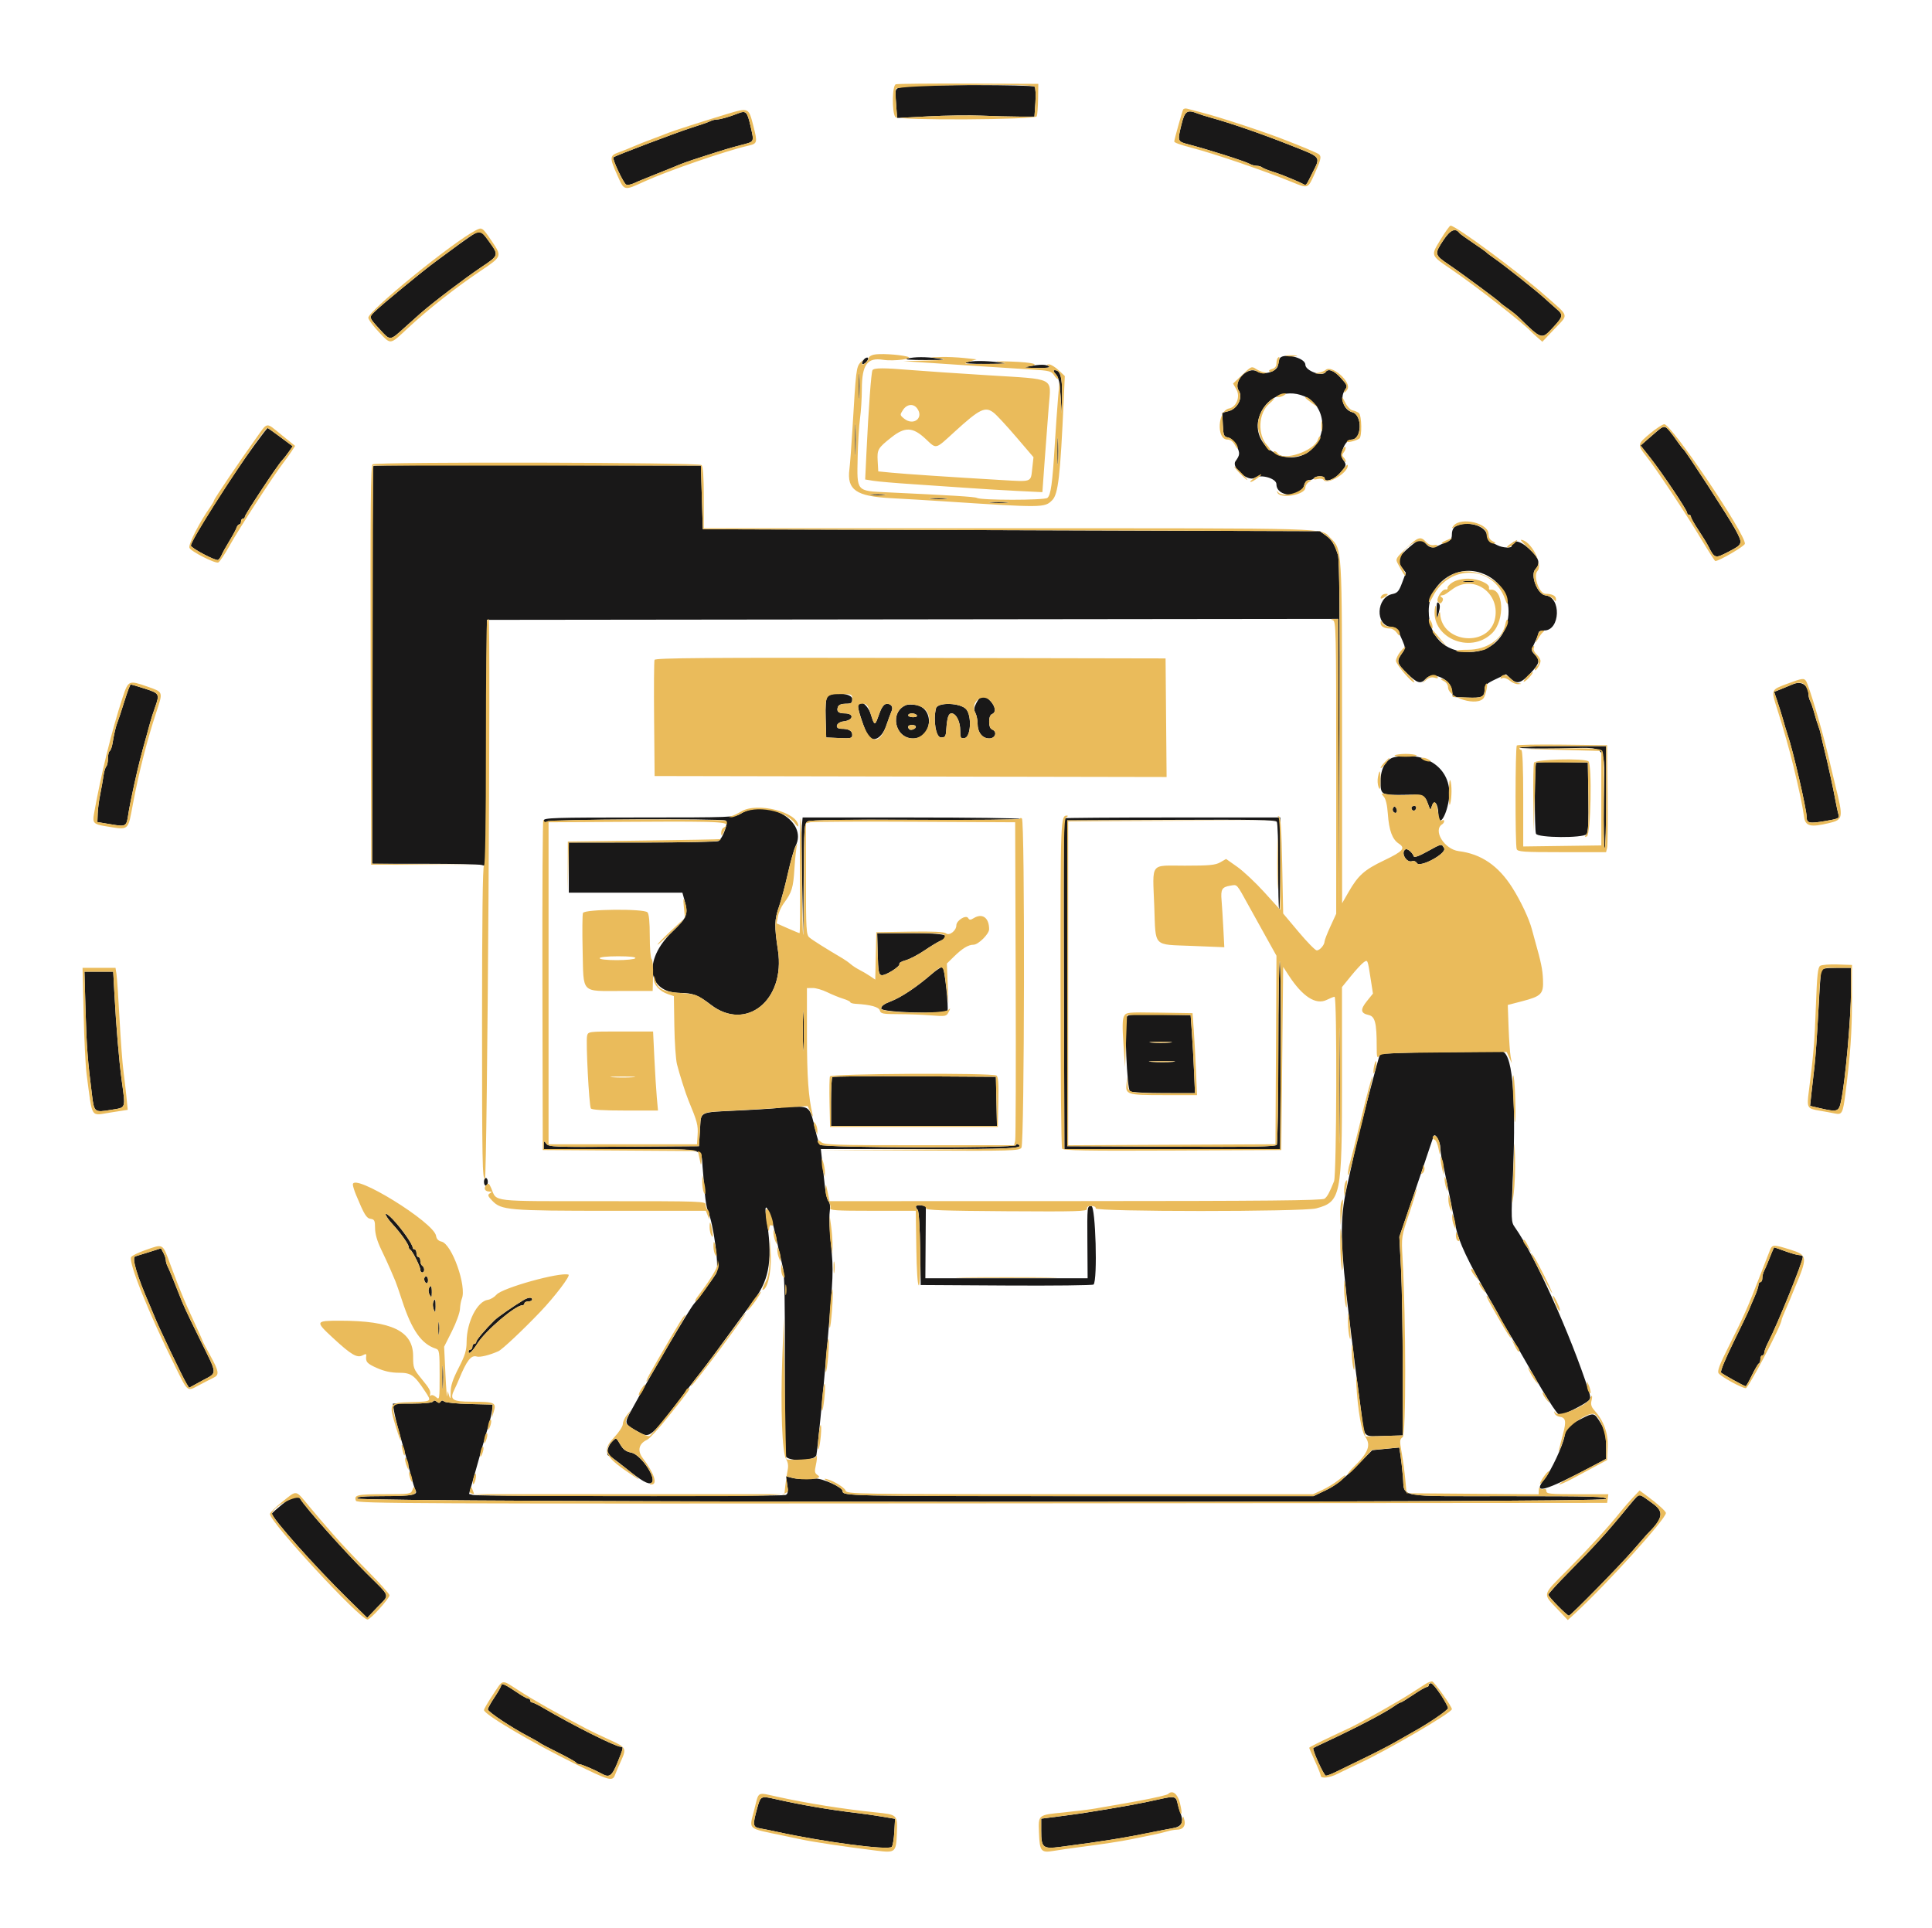
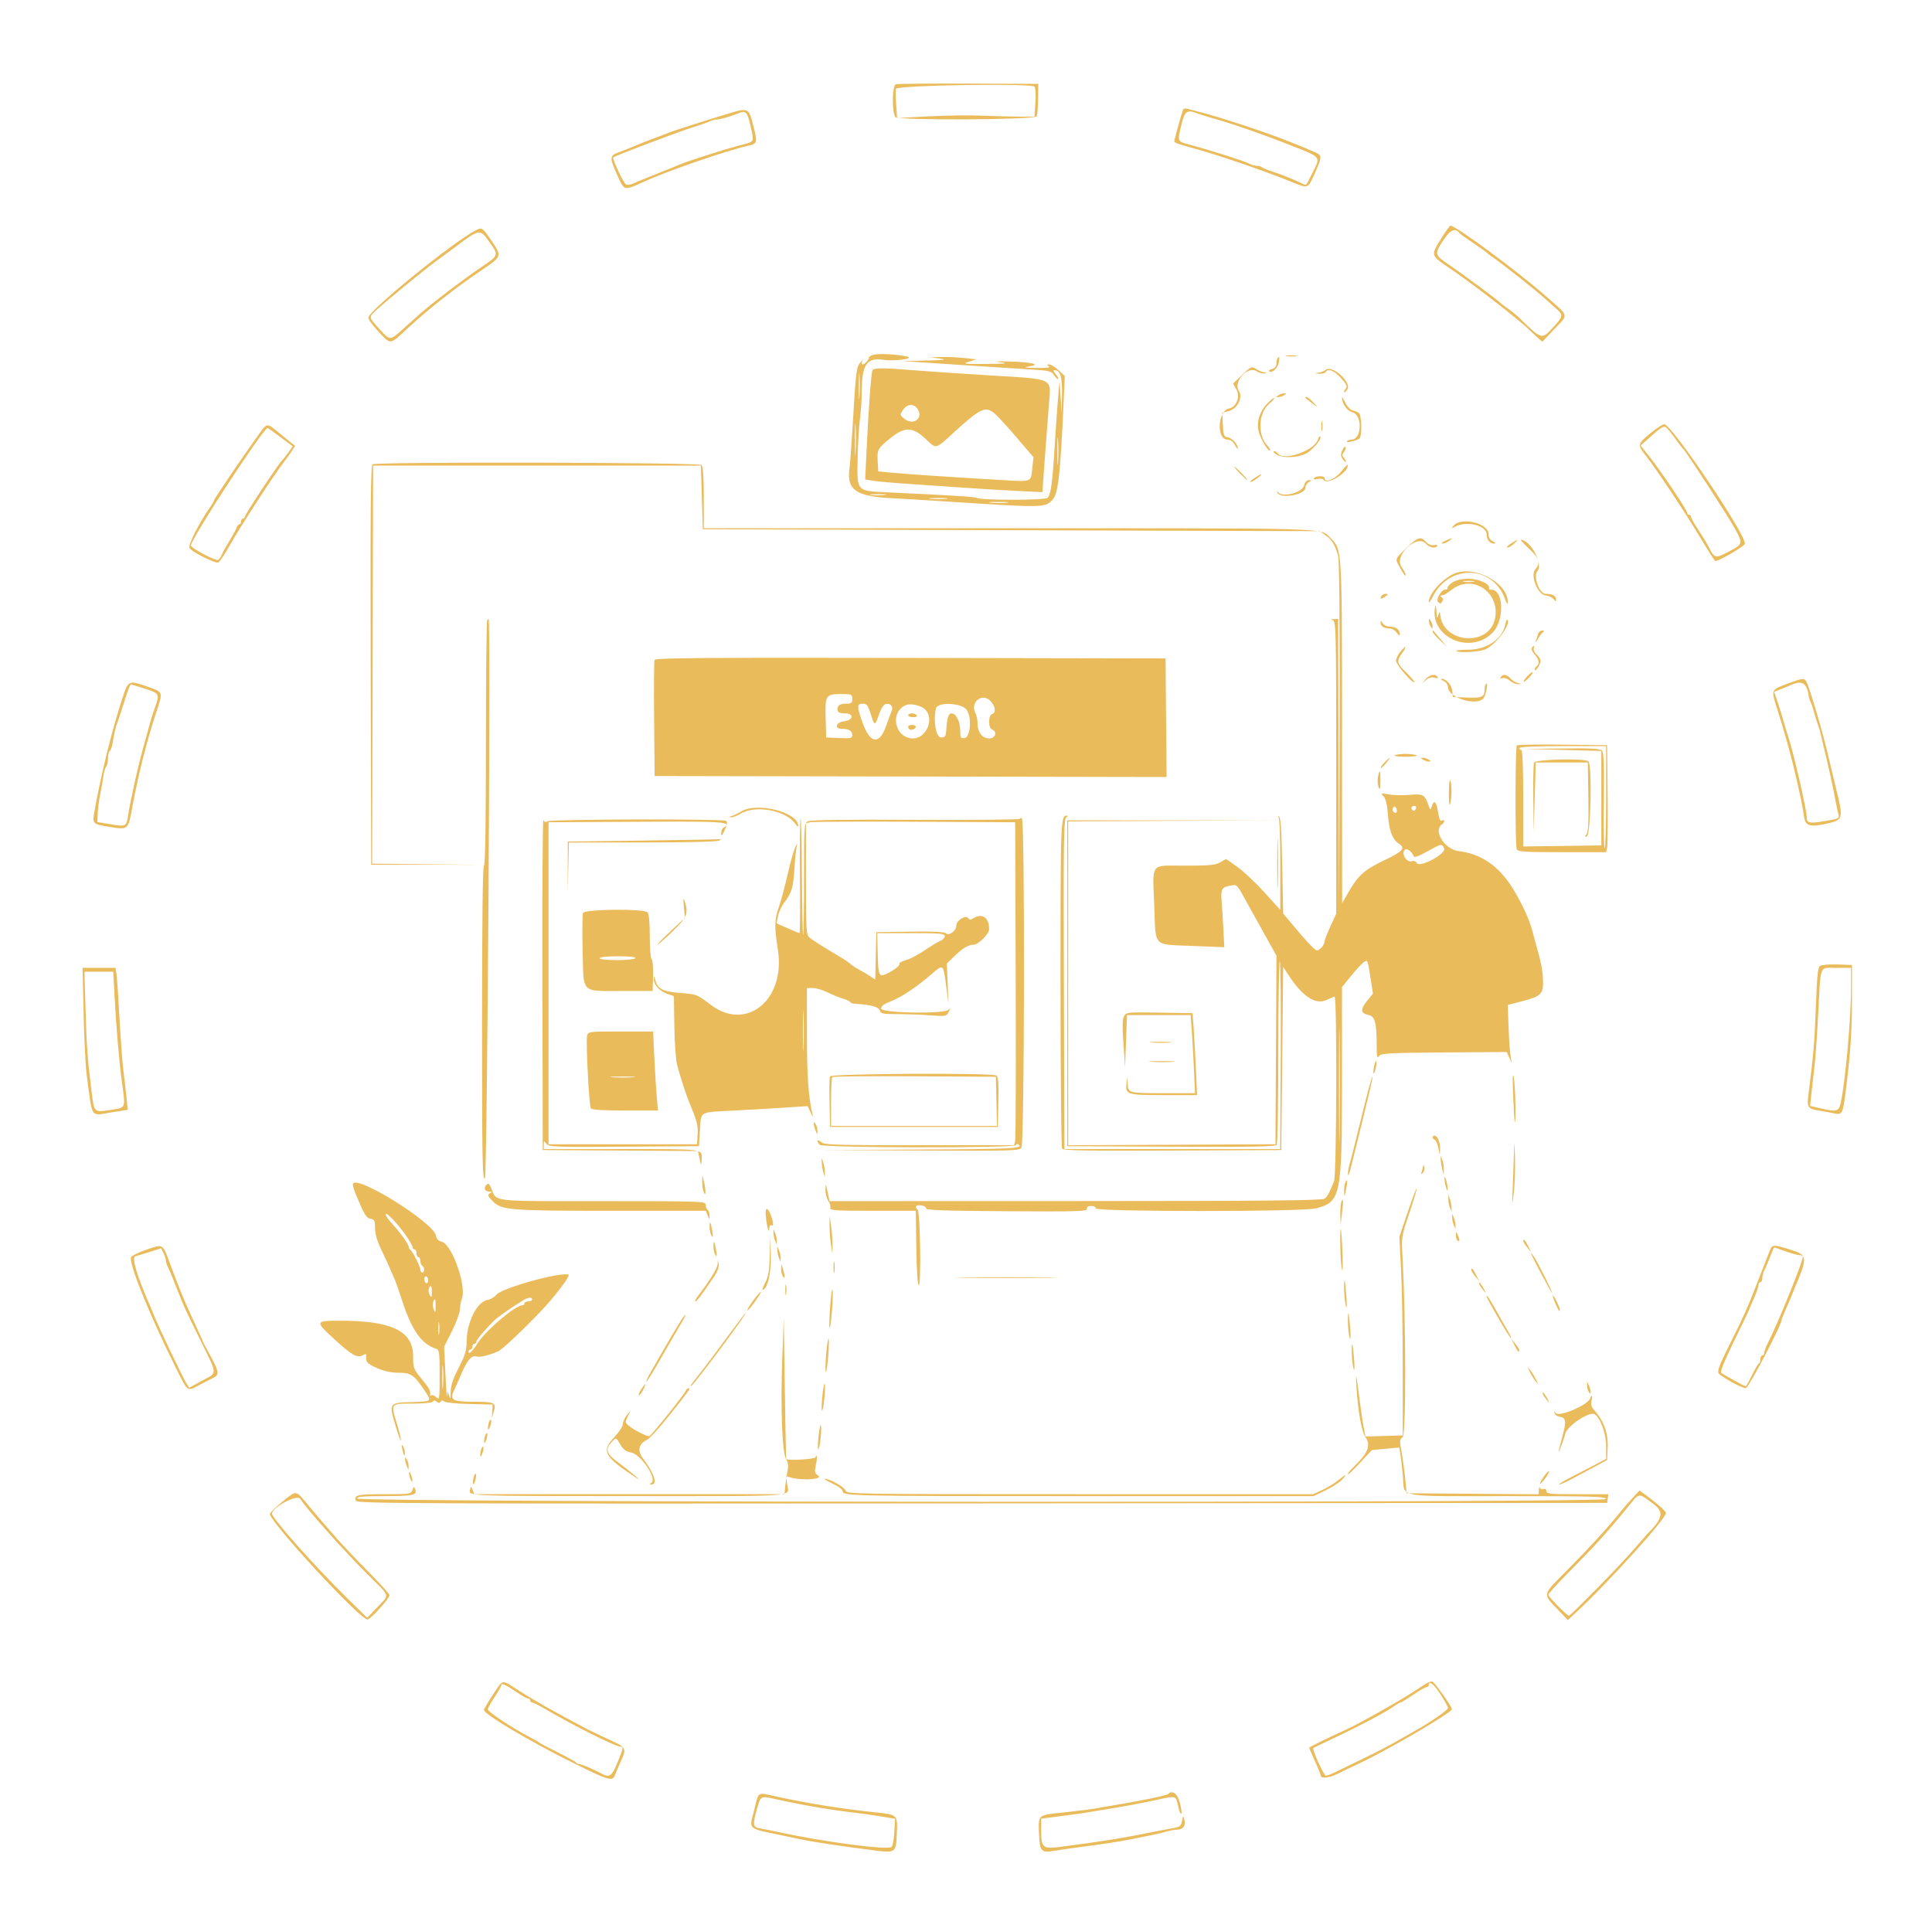
<svg xmlns="http://www.w3.org/2000/svg" xmlns:ns1="http://sodipodi.sourceforge.net/DTD/sodipodi-0.dtd" xmlns:ns2="http://www.inkscape.org/namespaces/inkscape" id="svg" width="400" height="399.179" viewBox="0, 0, 400,399.179" ns1:docname="Design and Planning.svg" ns2:version="0.92.3 (2405546, 2018-03-11)">
  <defs id="defs9" />
-   <path style="fill:#191818;fill-rule:evenodd;stroke:none" ns2:connector-curvature="0" d="m 187.542,17.934 c -2.385,0.333 -2.266,0.122 -2.014,3.566 l 0.214,2.937 6.43,-0.342 c 3.537,-0.188 8.497,-0.256 11.022,-0.15 2.525,0.106 6.028,0.196 7.784,0.2 l 3.194,0.007 0.199,-2.915 c 0.11,-1.606 0.029,-3.086 -0.179,-3.294 -0.426,-0.424 -23.623,-0.432 -26.65,-0.009 m -34.847,5.594 c -1.58,0.634 -3.663,1.222 -4.326,1.222 -0.371,0 -0.987,0.163 -1.368,0.361 -0.382,0.199 -2.131,0.808 -3.887,1.355 -2.814,0.877 -15.722,5.768 -16.119,6.109 -0.309,0.264 2.123,5.442 2.651,5.644 0.301,0.116 0.985,0.007 1.519,-0.242 0.534,-0.249 1.375,-0.608 1.869,-0.798 0.494,-0.19 1.437,-0.573 2.096,-0.852 0.658,-0.278 1.557,-0.637 1.996,-0.798 0.439,-0.161 1.337,-0.52 1.996,-0.798 2.344,-0.991 2.838,-1.169 6.587,-2.379 4.275,-1.379 5.38,-1.709 8.094,-2.421 2.409,-0.631 2.352,-0.491 1.569,-3.9 -0.683,-2.972 -0.931,-3.204 -2.677,-2.503 m 91.867,2.436 c -0.803,3.329 -0.804,3.328 1.635,3.967 4.174,1.094 11.575,3.457 12.58,4.015 0.381,0.212 1.019,0.385 1.417,0.385 0.398,0 0.895,0.143 1.103,0.318 0.209,0.175 1.098,0.546 1.976,0.825 0.879,0.279 2.001,0.675 2.495,0.88 0.494,0.205 1.393,0.573 1.996,0.818 0.604,0.246 1.43,0.617 1.836,0.826 0.879,0.454 0.727,0.598 1.957,-1.87 1.937,-3.889 2.308,-3.407 -4.763,-6.204 -5.718,-2.262 -12.124,-4.469 -16.295,-5.616 -0.878,-0.241 -2.009,-0.6 -2.514,-0.797 -2.253,-0.878 -2.695,-0.561 -3.423,2.453 m 54.302,23.723 c -1.921,2.893 -1.88,3.092 1.036,5.063 2.78,1.879 10.368,7.493 10.679,7.901 0.11,0.144 0.828,0.698 1.597,1.232 0.768,0.533 1.769,1.333 2.224,1.777 4.845,4.725 4.755,4.697 7.086,2.198 2.176,-2.334 2.237,-2.645 0.769,-3.904 -0.603,-0.517 -1.726,-1.519 -2.495,-2.226 -1.666,-1.532 -8.405,-6.879 -10.379,-8.235 -0.768,-0.528 -1.487,-1.071 -1.597,-1.208 -0.109,-0.137 -1.367,-1.031 -2.794,-1.986 -1.427,-0.955 -2.685,-1.86 -2.794,-2.012 -0.851,-1.174 -1.922,-0.724 -3.332,1.4 M 96.936,49.241 c -1.027,0.711 -2.374,1.676 -2.994,2.144 -0.62,0.469 -2.295,1.704 -3.722,2.744 -2.681,1.955 -11.09,8.871 -12.675,10.424 -1.184,1.16 -1.179,1.177 1.085,3.646 2.199,2.396 2.071,2.405 5.097,-0.335 1.091,-0.988 2.577,-2.316 3.301,-2.951 2.616,-2.294 9.029,-7.175 12.447,-9.474 3.908,-2.627 3.876,-2.518 1.625,-5.639 -1.607,-2.228 -1.73,-2.245 -4.164,-0.559 m 81.914,25.201 c -0.726,0.875 -0.31,1.345 0.477,0.539 0.376,-0.385 0.531,-0.795 0.344,-0.91 -0.186,-0.116 -0.556,0.052 -0.821,0.371 m 8.974,-0.191 c -0.733,0.187 0.735,0.302 3.793,0.296 3.964,-0.007 4.538,-0.071 2.794,-0.312 -2.759,-0.382 -5.045,-0.376 -6.587,0.016 m 77.057,0.1 c -0.09,0.275 -0.22,0.852 -0.289,1.282 -0.211,1.316 -2.898,2.112 -4.312,1.277 -1.967,-1.162 -5.065,2.044 -3.816,3.95 0.933,1.424 -0.225,3.784 -2.091,4.264 l -1.316,0.338 0.118,2.462 c 0.109,2.257 0.201,2.481 1.116,2.688 0.64,0.144 1.263,0.763 1.735,1.724 0.736,1.496 0.709,1.855 -0.232,3.171 -0.918,1.283 2.543,4.289 3.954,3.433 1.328,-0.806 4.523,0.121 4.523,1.313 0,2.721 5.076,2.939 5.735,0.246 0.177,-0.724 0.53,-1.098 1.036,-1.098 0.422,0 0.878,-0.179 1.014,-0.399 0.136,-0.22 0.685,-0.399 1.221,-0.399 0.536,0 0.974,0.179 0.974,0.399 0,0.961 1.978,0.326 3.153,-1.012 1.428,-1.627 1.446,-1.708 0.626,-2.879 -0.776,-1.107 0.515,-4.093 1.77,-4.093 2.193,0 2.332,-5.112 0.154,-5.673 -1.738,-0.448 -2.596,-2.907 -1.564,-4.482 0.645,-0.984 0.625,-1.05 -0.787,-2.613 -1.403,-1.553 -2.644,-2.027 -3.152,-1.204 -0.633,1.025 -4.192,-0.272 -4.192,-1.527 0,-1.533 -4.908,-2.599 -5.378,-1.168 M 200,75.05 c -0.603,0.193 1.056,0.312 4.192,0.301 4.213,-0.016 4.739,-0.075 2.794,-0.316 -3.128,-0.389 -5.744,-0.383 -6.986,0.015 m 12.974,0.798 c -1.302,0.233 -1.008,0.296 1.597,0.337 2.192,0.034 3.006,-0.071 2.595,-0.337 -0.664,-0.429 -1.796,-0.429 -4.192,0 m -35.18,4.192 c 10e-4,2.415 0.067,3.352 0.146,2.081 0.08,-1.27 0.079,-3.246 -0.001,-4.391 -0.081,-1.145 -0.146,-0.105 -0.145,2.31 m 40.803,-2.557 c 0.578,0.639 0.813,1.697 0.995,4.491 l 0.239,3.655 0.052,-3.793 c 0.052,-3.82 -0.35,-5.189 -1.526,-5.189 -0.346,0 -0.268,0.275 0.24,0.836 m 51.39,4.548 c 4.366,1.824 5.118,7.967 1.369,11.176 -4.786,4.097 -12.572,-0.909 -10.666,-6.858 1.289,-4.024 5.414,-5.94 9.297,-4.318 m -92.984,8.987 c 0,2.964 0.063,4.177 0.139,2.695 0.077,-1.482 0.077,-3.908 0,-5.39 -0.076,-1.482 -0.139,-0.269 -0.139,2.695 m 166.111,-1.763 c -0.659,0.553 -1.702,1.452 -2.318,1.998 l -1.121,0.992 1.957,2.48 c 2.45,3.104 7.669,10.897 7.669,11.449 0,0.227 0.18,0.413 0.4,0.413 0.219,0 0.399,0.189 0.399,0.421 0,0.232 0.678,1.444 1.508,2.695 0.829,1.25 1.737,2.722 2.018,3.271 1.393,2.723 1.418,2.731 4.273,1.251 2.975,-1.543 2.998,-1.627 1.324,-4.719 -1.286,-2.376 -10.201,-16.132 -10.688,-16.492 -0.149,-0.11 -0.708,-0.828 -1.243,-1.597 -2.428,-3.486 -2.536,-3.542 -4.178,-2.162 M 52.85,91.916 c -4.929,6.705 -13.329,19.969 -13.329,21.044 0,0.519 5.187,3.256 5.64,2.976 0.218,-0.135 0.562,-0.632 0.764,-1.105 0.202,-0.472 0.918,-1.757 1.59,-2.855 0.673,-1.098 1.326,-2.31 1.451,-2.695 0.126,-0.384 0.388,-0.698 0.582,-0.698 0.194,0 0.352,-0.27 0.352,-0.599 0,-0.329 0.18,-0.599 0.399,-0.599 0.22,0 0.4,-0.184 0.4,-0.41 0,-0.441 6.753,-10.667 7.661,-11.601 0.302,-0.31 0.929,-1.105 1.394,-1.768 l 0.846,-1.203 -2.533,-1.89 c -1.393,-1.04 -2.592,-1.89 -2.665,-1.89 -0.072,0 -1.221,1.482 -2.552,3.293 m 166.063,1.497 c 0,2.525 0.065,3.558 0.144,2.296 0.08,-1.263 0.08,-3.329 0,-4.591 -0.079,-1.263 -0.144,-0.23 -0.144,2.295 M 77.314,96.471 c -0.147,0.148 -0.268,18.742 -0.268,41.32 v 41.051 l 10.878,0.006 c 5.983,0.003 11.281,0.113 11.774,0.245 l 0.895,0.24 0.103,-25.495 0.102,-25.495 88.122,-0.1 88.121,-0.101 0.105,30.041 0.105,30.041 0.097,-35.969 c 0.067,-24.958 -0.035,-36.384 -0.335,-37.325 -0.73,-2.293 -1.287,-3.186 -2.548,-4.085 l -1.212,-0.865 -63.872,-0.2 -63.872,-0.199 -0.2,-6.587 -0.199,-6.587 -33.764,-0.102 c -18.57,-0.056 -33.884,0.019 -34.032,0.166 m 103.016,6.013 c 0.709,0.088 1.967,0.089 2.795,0.003 0.828,-0.086 0.248,-0.159 -1.289,-0.16 -1.537,-0.002 -2.214,0.069 -1.506,0.157 m 12.395,0.803 c 0.939,0.084 2.376,0.083 3.194,-0.003 0.817,-0.086 0.049,-0.155 -1.707,-0.153 -1.757,0.001 -2.426,0.071 -1.487,0.156 m 12.365,0.798 c 0.933,0.084 2.46,0.084 3.393,0 0.933,-0.084 0.17,-0.153 -1.697,-0.153 -1.866,0 -2.629,0.069 -1.696,0.153 m 96.207,4.929 c -0.417,0.243 -0.698,0.885 -0.698,1.593 0,0.923 -0.244,1.283 -1.098,1.62 -0.604,0.239 -1.41,0.594 -1.791,0.79 -1.062,0.546 -1.71,0.431 -2.5,-0.442 -0.991,-1.095 -1.397,-1.018 -3.327,0.634 -2.447,2.095 -2.728,2.801 -1.681,4.218 l 0.861,1.165 -0.774,2.076 c -0.657,1.759 -0.964,2.114 -2.016,2.329 -3.356,0.687 -3.6,6.462 -0.289,6.818 1.186,0.128 1.27,0.229 2.394,2.848 0.624,1.455 0.617,1.578 -0.151,2.656 -1.145,1.608 -1.038,2.007 1.104,4.117 2.108,2.076 2.804,2.271 3.879,1.083 1.411,-1.56 5.054,0.061 5.389,2.398 l 0.199,1.394 2.959,0.119 c 3.148,0.126 3.611,-0.107 3.622,-1.82 0.005,-0.702 0.501,-1.138 2.218,-1.951 l 2.212,-1.047 0.908,0.853 c 1.338,1.257 2.136,1.06 4.089,-1.008 1.964,-2.079 2.115,-2.697 0.959,-3.928 -0.798,-0.849 -0.798,-0.85 0,-2.501 0.439,-0.909 0.798,-1.84 0.798,-2.071 0,-0.23 0.526,-0.418 1.169,-0.418 3.311,0 3.554,-6.909 0.255,-7.261 -1.661,-0.177 -3.223,-4.187 -2.11,-5.417 1.124,-1.243 0.81,-2.266 -1.302,-4.242 -1.895,-1.772 -3.601,-2.032 -3.601,-0.549 0,0.464 -1.896,0.361 -2.9,-0.158 -0.491,-0.254 -1.162,-0.586 -1.491,-0.739 -0.33,-0.153 -0.659,-0.79 -0.733,-1.416 -0.231,-1.962 -4.312,-3.048 -6.553,-1.743 m 5.33,9.61 c 8.862,3.006 6.905,16.403 -2.393,16.38 -5.2,-0.012 -8.426,-3.277 -8.426,-8.526 0,-5.611 5.551,-9.641 10.819,-7.854 m -3.528,1.822 c 0.607,0.092 1.505,0.089 1.996,-0.005 0.491,-0.095 -0.005,-0.17 -1.103,-0.167 -1.098,0.003 -1.5,0.08 -0.893,0.172 m -5.653,5.921 0.042,1.976 0.405,-1.529 c 0.289,-1.089 0.277,-1.658 -0.041,-1.976 -0.33,-0.329 -0.436,0.072 -0.406,1.529 m 73.612,15.361 c -0.439,0.196 -1.46,0.619 -2.269,0.939 l -1.47,0.583 0.72,2.128 c 0.395,1.17 0.943,2.935 1.217,3.923 0.273,0.988 0.653,2.246 0.844,2.795 1.099,3.167 3.951,15.465 3.952,17.042 0,1.305 0.514,1.421 3.821,0.865 2.749,-0.462 2.994,-0.578 2.772,-1.323 -0.134,-0.448 -0.408,-1.714 -0.608,-2.812 -0.485,-2.663 -1.645,-7.977 -2.353,-10.778 -0.221,-0.878 -0.514,-2.136 -0.65,-2.795 -0.136,-0.658 -0.393,-1.556 -0.571,-1.996 -0.178,-0.439 -0.542,-1.606 -0.808,-2.594 -0.266,-0.988 -0.645,-2.109 -0.844,-2.49 -0.198,-0.381 -0.36,-0.957 -0.36,-1.279 0,-2.113 -1.468,-3.068 -3.393,-2.208 M 25.753,145.21 c -0.598,1.921 -1.234,3.852 -1.414,4.291 -0.348,0.851 -0.709,2.382 -1.058,4.495 -0.119,0.715 -0.375,1.4 -0.571,1.52 -0.195,0.121 -0.355,0.802 -0.355,1.514 0,0.711 -0.161,1.464 -0.358,1.673 -0.197,0.208 -0.457,1.097 -0.579,1.976 -0.121,0.878 -0.423,2.584 -0.672,3.792 -0.248,1.208 -0.482,2.993 -0.519,3.967 l -0.067,1.771 2.794,0.466 c 3.185,0.531 3.238,0.499 3.629,-2.212 0.142,-0.988 0.69,-3.731 1.216,-6.096 0.859,-3.854 1.395,-5.974 2.575,-10.171 0.2,-0.714 0.522,-1.882 0.715,-2.595 0.192,-0.714 0.639,-2.106 0.992,-3.094 1.007,-2.819 0.941,-2.944 -2.069,-3.913 -1.498,-0.483 -2.824,-0.877 -2.947,-0.877 -0.123,0 -0.714,1.571 -1.312,3.493 m 145.538,-0.94 c -0.301,0.363 -0.422,1.934 -0.348,4.492 l 0.115,3.933 2.694,0.118 c 2.441,0.107 2.695,0.045 2.695,-0.656 0,-0.851 -0.732,-1.259 -2.257,-1.259 -1.491,0 -1.081,-1.357 0.463,-1.533 2.09,-0.238 2.26,-1.66 0.197,-1.66 -1.293,0 -1.715,-0.424 -1.355,-1.362 0.156,-0.407 0.728,-0.634 1.598,-0.634 1.178,0 1.354,-0.13 1.354,-0.998 0,-1.186 -4.237,-1.547 -5.156,-0.441 m 30.915,1.168 c -0.567,1.053 -0.621,1.499 -0.262,2.169 0.248,0.464 0.451,1.444 0.451,2.178 0,1.861 0.971,3.109 2.418,3.109 1.293,0 1.732,-1.408 0.576,-1.851 -0.371,-0.143 -0.599,-0.75 -0.599,-1.597 0,-0.847 0.228,-1.455 0.599,-1.597 0.884,-0.339 0.729,-1.56 -0.345,-2.719 -1.262,-1.361 -1.981,-1.283 -2.838,0.308 m -24.561,0.868 c 0,0.823 1.609,5.472 2.114,6.11 1.097,1.382 2.838,0.387 3.706,-2.117 0.457,-1.317 0.975,-2.721 1.151,-3.12 0.389,-0.882 -0.228,-1.598 -1.214,-1.408 -0.441,0.085 -0.965,0.862 -1.368,2.029 -0.894,2.587 -0.958,2.591 -1.744,0.099 -0.685,-2.173 -2.645,-3.354 -2.645,-1.593 m 9.98,-0.327 c -3.522,1.37 -2.394,6.915 1.407,6.915 4.041,0 4.541,-6.32 0.548,-6.938 -0.746,-0.115 -1.626,-0.105 -1.955,0.023 m 6.163,0.683 c -0.618,2.463 -0.013,6.033 1.022,6.033 0.881,0 1.011,-0.188 1.105,-1.597 0.164,-2.472 0.457,-3.393 1.076,-3.393 0.948,0 1.811,1.672 1.811,3.509 0,1.572 0.085,1.724 0.899,1.608 1.276,-0.181 1.543,-4.479 0.368,-5.93 -1.122,-1.385 -5.947,-1.562 -6.281,-0.23 m -3.968,1.442 c 0.14,0.226 -0.195,0.399 -0.774,0.399 -0.562,0 -1.022,-0.18 -1.022,-0.399 0,-0.22 0.349,-0.399 0.775,-0.399 0.426,0 0.886,0.179 1.021,0.399 m -0.199,2.352 c 0,0.449 -1.039,0.868 -1.358,0.548 -0.481,-0.481 -0.219,-0.904 0.559,-0.904 0.439,0 0.799,0.16 0.799,0.356 m 124.949,4.334 c 0,0.165 3.74,0.242 8.311,0.172 10.387,-0.16 9.325,-1.419 9.175,10.872 -0.066,5.398 0.015,9.815 0.18,9.815 0.164,0 0.299,-4.761 0.299,-10.579 v -10.579 h -8.982 c -4.94,0 -8.982,0.135 -8.983,0.299 m -25.834,1.977 c -1.729,0.335 -2.908,2.328 -2.908,4.917 0,2.922 0.083,2.971 4.854,2.889 4.129,-0.072 4.301,0 5.046,2.094 0.408,1.148 0.437,1.16 0.699,0.299 0.503,-1.655 1.357,-0.551 1.372,1.773 0.016,2.656 1.604,0.417 2.151,-3.034 0.975,-6.143 -4.228,-10.29 -11.214,-8.938 m 29.306,1.173 c -0.341,0.34 -0.373,13.803 -0.035,14.682 0.333,0.87 9.781,0.942 10.496,0.08 0.316,-0.38 0.424,-2.762 0.349,-7.684 l -0.109,-7.134 -5.212,-0.111 c -2.867,-0.061 -5.337,0.014 -5.489,0.167 m -29.614,9.318 c -0.162,0.262 -0.115,0.656 0.105,0.875 0.52,0.521 0.933,-0.148 0.513,-0.829 -0.246,-0.397 -0.394,-0.408 -0.618,-0.046 m 3.788,-0.016 c 0,0.669 0.708,0.835 0.943,0.221 0.139,-0.363 -10e-4,-0.597 -0.357,-0.597 -0.323,0 -0.586,0.169 -0.586,0.376 m -138.832,1.223 c -1.26,0.768 -2.022,0.796 -21.058,0.796 -17.492,0 -19.751,0.071 -19.751,0.613 0,0.483 0.164,0.525 0.772,0.2 0.816,-0.437 35.771,-0.612 36.884,-0.185 0.646,0.248 -0.532,3.625 -1.485,4.257 -0.244,0.161 -7.314,0.296 -15.712,0.299 l -15.27,0.006 v 5.19 5.189 h 11.758 11.758 l 0.416,1.497 c 0.844,3.041 0.644,3.563 -2.54,6.63 -6.063,5.842 -5.186,12.608 1.636,12.626 2.616,0.007 3.803,0.464 6.385,2.456 7.304,5.635 15.455,-0.975 13.889,-11.263 -0.765,-5.026 -0.733,-6.363 0.219,-9.061 0.444,-1.257 1.271,-4.352 1.839,-6.877 0.567,-2.525 1.282,-5.076 1.589,-5.668 2.629,-5.091 -5.798,-10.078 -11.329,-6.705 m 12.636,2.493 c -0.083,0.933 -0.054,6.457 0.067,12.276 l 0.218,10.578 0.081,-11.662 c 0.078,-11.203 0.112,-11.68 0.878,-12.089 0.545,-0.292 7.62,-0.391 22.355,-0.314 11.858,0.062 21.559,-0.021 21.559,-0.186 0,-0.165 -10.127,-0.3 -22.503,-0.3 h -22.503 l -0.152,1.697 m 54.306,-1.53 c -0.091,0.091 -0.119,15.54 -0.062,34.331 l 0.104,34.165 h 22.34 22.34 l 0.11,-19.261 c 0.062,-10.594 -0.023,-19.432 -0.188,-19.641 -0.165,-0.209 -0.302,8.145 -0.305,18.563 -0.004,10.418 -0.15,19.168 -0.326,19.444 -0.251,0.396 -4.889,0.481 -21.85,0.4 l -21.531,-0.104 V 203.593 169.86 l 21.531,-0.103 c 16.958,-0.081 21.601,0.003 21.858,0.399 0.179,0.277 0.313,4.427 0.296,9.223 -0.016,4.797 0.073,8.824 0.199,8.949 0.125,0.126 0.228,-4.113 0.228,-9.419 v -9.648 h -22.289 c -12.259,0 -22.364,0.075 -22.455,0.167 m 75.105,6.918 c -1.672,0.927 -2.629,1.262 -2.731,0.957 -0.262,-0.787 -1.324,-1.676 -1.714,-1.435 -1.073,0.663 0.222,2.894 1.414,2.437 0.326,-0.125 0.749,0.051 0.939,0.391 0.596,1.065 6.233,-1.981 5.658,-3.057 -0.532,-0.993 -0.486,-1.002 -3.566,0.707 M 181.723,197.5 c 0.096,3.643 0.214,4.306 0.784,4.415 0.802,0.154 3.996,-1.869 3.702,-2.344 -0.113,-0.183 0.474,-0.518 1.304,-0.745 0.83,-0.227 2.587,-1.145 3.904,-2.04 1.318,-0.895 2.8,-1.791 3.294,-1.991 2.778,-1.126 1.023,-1.581 -6.102,-1.581 h -6.999 l 0.113,4.286 m 11.192,4.165 c -3.112,2.698 -6.339,4.852 -8.5,5.674 -1.398,0.531 -1.98,0.971 -1.98,1.497 0,0.796 13.245,1.199 13.728,0.417 0.283,-0.456 -0.577,-8.58 -0.951,-8.985 -0.167,-0.182 -1.201,0.447 -2.297,1.397 m 184.139,-0.767 c -0.092,0.275 -0.358,4.182 -0.593,8.683 -0.235,4.501 -0.588,9.531 -0.784,11.177 -0.197,1.647 -0.485,4.171 -0.641,5.609 l -0.282,2.615 2.075,0.479 c 3.594,0.83 3.874,0.738 4.337,-1.417 0.883,-4.112 2.07,-17.4 2.069,-23.154 l -0.001,-4.491 h -3.007 c -2.05,0 -3.059,0.159 -3.173,0.499 m -359.339,8.383 c 0.215,7.483 0.438,10.392 1.347,17.566 0.437,3.458 0.52,3.521 3.892,2.959 3.22,-0.535 3.055,-0.071 2.225,-6.253 -0.535,-3.977 -1.13,-11.065 -1.484,-17.665 l -0.252,-4.69 h -2.98 -2.98 l 0.232,8.083 m 259.516,15.469 c 0,10.649 0.051,15.005 0.114,9.681 0.063,-5.324 0.063,-14.037 0,-19.361 -0.063,-5.324 -0.114,-0.968 -0.114,9.68 m -111,-11.377 c 0,3.733 0.06,5.313 0.134,3.513 0.073,-1.801 0.074,-4.855 0,-6.787 -0.073,-1.931 -0.133,-0.458 -0.134,3.274 m 67.044,-2.787 c -0.527,1.375 0.073,15.001 0.678,15.383 0.318,0.202 3.476,0.369 7.017,0.372 l 6.439,0.006 -0.194,-4.491 c -0.106,-2.47 -0.309,-6.107 -0.451,-8.084 l -0.257,-3.592 -6.496,-0.11 c -5.595,-0.095 -6.529,-0.023 -6.736,0.516 m 8.941,5.276 c -1.043,0.083 -2.75,0.083 -3.793,0 -1.043,-0.082 -0.189,-0.149 1.896,-0.149 2.086,0 2.939,0.067 1.897,0.149 m 55.602,2.002 c -6.469,0.062 -11.908,0.258 -12.087,0.437 -0.278,0.278 -4.469,16.398 -5.464,21.02 -0.189,0.879 -0.821,3.753 -1.404,6.388 -1.517,6.859 -1.416,11.813 0.574,28.043 0.846,6.909 1.183,9.58 1.585,12.575 0.228,1.702 0.589,4.434 0.802,6.071 0.711,5.464 0.314,5.052 4.75,4.921 l 3.845,-0.113 v -13.773 c 0,-7.575 -0.157,-16.826 -0.35,-20.559 l -0.35,-6.786 2.875,-8.383 c 1.581,-4.611 3.163,-9.282 3.515,-10.38 0.353,-1.097 0.713,-2.085 0.802,-2.195 0.338,-0.419 1.293,1.402 1.293,2.466 0,0.613 0.185,1.881 0.411,2.817 0.226,0.937 0.876,4.038 1.444,6.892 0.567,2.855 1.179,5.921 1.359,6.815 0.612,3.035 2.455,6.942 7.018,14.874 1.179,2.048 2.143,3.781 2.143,3.851 0,0.07 0.735,1.337 1.633,2.816 0.899,1.479 1.951,3.249 2.339,3.933 5.277,9.31 7.847,13.413 8.403,13.415 0.691,0.004 5.126,-2.234 5.93,-2.991 0.444,-0.418 0.451,-0.786 0.044,-2.05 -3.733,-11.572 -11.173,-28.056 -15.272,-33.835 -0.801,-1.13 -0.811,-1.378 -0.416,-10.886 0.708,-17.054 -0.159,-25.788 -2.541,-25.589 -0.615,0.052 -6.411,0.144 -12.881,0.206 m -54.989,1.991 c -1.145,0.08 -3.121,0.081 -4.391,0.001 -1.271,-0.079 -0.334,-0.145 2.081,-0.146 2.415,-0.001 3.455,0.064 2.31,0.145 m -70.503,3.161 c -0.148,0.149 -0.27,2.486 -0.27,5.194 v 4.924 h 17.177 17.178 l -0.112,-5.09 -0.111,-5.09 -16.796,-0.104 c -9.237,-0.057 -16.917,0.018 -17.066,0.166 m -10.7,6.309 c -0.101,0.102 -3.742,0.359 -8.091,0.573 -9.209,0.453 -8.343,0.036 -8.611,4.154 l -0.213,3.273 -15.522,0.105 c -14.425,0.097 -15.559,0.055 -16.055,-0.599 -0.496,-0.654 -0.535,-0.64 -0.546,0.195 l -0.013,0.898 15.868,0.006 c 18.14,0.007 16.682,-0.3 17.012,3.587 0.14,1.647 0.355,4.162 0.478,5.589 0.124,1.427 0.378,2.954 0.565,3.393 1.265,2.97 2.48,12.089 1.761,13.222 -0.937,1.475 -3.768,5.341 -4.548,6.209 -0.968,1.078 -8.722,14.252 -13.025,22.13 -1.511,2.766 -1.508,2.774 1.704,4.536 2.228,1.222 2.281,1.174 10.125,-9.177 0.549,-0.725 1.69,-2.191 2.535,-3.258 1.317,-1.663 3.806,-5.034 11.244,-15.228 3.132,-4.294 3.705,-8.49 2.338,-17.137 -0.586,-3.709 0.817,-1.133 1.794,3.294 0.732,3.316 1.198,5.376 1.672,7.385 0.332,1.407 0.45,7.359 0.398,20.16 -0.04,9.99 0.048,18.478 0.195,18.862 0.46,1.196 6.092,1.019 6.336,-0.2 0.238,-1.191 1.321,-12.135 2.201,-22.255 1.335,-15.339 1.359,-15.947 0.828,-21.159 -0.286,-2.805 -0.41,-5.899 -0.276,-6.877 0.157,-1.145 0.074,-1.946 -0.231,-2.252 -0.261,-0.261 -0.607,-1.682 -0.768,-3.157 -0.162,-1.476 -0.414,-3.806 -0.562,-5.178 l -0.268,-2.495 h 20.613 c 19.115,0 21.628,-0.124 20.214,-0.998 -0.219,-0.136 -0.399,-0.056 -0.399,0.176 0,0.66 -40.098,0.585 -40.602,-0.076 -0.21,-0.275 -0.625,-1.577 -0.923,-2.894 -1.101,-4.865 -1.209,-4.99 -4.322,-4.99 -1.497,0 -2.805,0.082 -2.906,0.183 M 100.2,244.711 c 0,0.439 0.179,0.798 0.399,0.798 0.219,0 0.399,-0.359 0.399,-0.798 0,-0.44 -0.18,-0.799 -0.399,-0.799 -0.22,0 -0.399,0.359 -0.399,0.799 m 89.421,5.083 c 0,0.19 0.175,0.521 0.39,0.736 0.218,0.218 0.438,3.724 0.499,7.964 l 0.109,7.574 17.74,0.104 c 9.757,0.057 17.879,-0.035 18.048,-0.204 0.868,-0.868 0.432,-16.267 -0.46,-16.267 -0.858,0 -0.865,0.059 -0.816,7.485 l 0.05,7.485 h -16.798 -16.797 l 0.052,-7.485 0.051,-7.485 -1.034,-0.127 c -0.569,-0.069 -1.034,0.03 -1.034,0.22 m -109.776,1.621 c -0.003,0.284 0.651,1.225 1.452,2.091 1.678,1.813 3.334,4.159 3.334,4.723 0,0.213 0.134,0.447 0.299,0.52 0.431,0.192 2.096,3.498 2.096,4.163 0,0.309 0.18,0.561 0.399,0.561 0.22,0 0.399,-0.259 0.399,-0.575 0,-0.317 -0.179,-0.686 -0.399,-0.822 -0.219,-0.136 -0.399,-0.596 -0.399,-1.022 0,-0.426 -0.18,-0.775 -0.399,-0.775 -0.22,0 -0.399,-0.359 -0.399,-0.798 0,-0.439 -0.18,-0.798 -0.4,-0.798 -0.219,0 -0.399,-0.193 -0.399,-0.427 0,-0.631 -2.327,-3.929 -4.065,-5.761 -0.833,-0.878 -1.517,-1.364 -1.519,-1.08 m -48.907,7.811 c -1.317,0.416 -2.634,0.823 -2.926,0.905 -0.797,0.222 0.329,4.03 2.995,10.128 0.336,0.769 0.751,1.757 0.921,2.196 0.826,2.13 5.88,12.719 6.697,14.029 l 0.532,0.855 2.677,-1.463 c 3.253,-1.778 3.299,-0.95 -0.476,-8.63 -2.938,-5.978 -3.394,-6.966 -4.286,-9.282 -1.013,-2.631 -1.996,-5.013 -2.388,-5.783 -0.194,-0.381 -0.353,-0.944 -0.353,-1.252 0,-0.307 -0.224,-0.986 -0.499,-1.509 l -0.499,-0.952 -2.395,0.758 m 335.87,0.155 c -0.242,0.604 -0.619,1.547 -0.836,2.096 -0.218,0.549 -0.555,1.31 -0.749,1.691 -0.194,0.381 -0.353,1.055 -0.353,1.497 0,0.442 -0.179,0.804 -0.399,0.804 -0.22,0 -0.399,0.271 -0.399,0.603 0,0.332 -0.377,1.455 -0.838,2.495 -0.461,1.041 -0.977,2.251 -1.146,2.69 -0.169,0.44 -1.616,3.457 -3.215,6.705 -1.682,3.417 -2.756,6.047 -2.547,6.239 0.424,0.39 4.82,2.825 5.1,2.825 0.106,0 0.693,-1.033 1.304,-2.295 0.612,-1.263 1.254,-2.356 1.427,-2.429 0.173,-0.073 0.314,-0.477 0.314,-0.898 0,-0.421 0.18,-0.765 0.399,-0.765 0.22,0 0.399,-0.253 0.399,-0.561 0,-0.309 0.355,-1.252 0.788,-2.096 2.019,-3.934 7.196,-16.704 7.196,-17.75 0,-0.194 -0.316,-0.352 -0.704,-0.352 -0.387,0 -1.687,-0.359 -2.888,-0.798 -1.202,-0.439 -2.236,-0.799 -2.299,-0.799 -0.062,0 -0.312,0.494 -0.554,1.098 m -278.984,5.466 c 0,0.316 0.18,0.686 0.4,0.822 0.219,0.135 0.399,-0.124 0.399,-0.576 0,-0.452 -0.18,-0.822 -0.399,-0.822 -0.22,0 -0.4,0.259 -0.4,0.576 m 0.952,1.995 c -0.121,0.316 -0.031,0.9 0.2,1.297 0.358,0.615 0.423,0.528 0.433,-0.574 0.013,-1.369 -0.264,-1.685 -0.633,-0.723 m 19.617,2.343 c -2.157,1.3 -5.287,3.476 -5.998,4.169 -1.887,1.841 -3.792,4.088 -3.792,4.473 0,0.229 -0.18,0.417 -0.399,0.417 -0.22,0 -0.4,0.269 -0.4,0.598 0,0.33 -0.179,0.599 -0.399,0.599 -0.219,0 -0.399,0.19 -0.399,0.423 0,0.705 0.775,-0.002 1.826,-1.668 1.697,-2.688 7.867,-7.937 9.33,-7.937 0.231,0 0.421,-0.179 0.421,-0.399 0,-0.219 0.359,-0.399 0.798,-0.399 0.439,0 0.799,-0.18 0.799,-0.399 0,-0.525 -0.804,-0.47 -1.787,0.123 m -18.717,0.475 c -0.126,0.329 -0.067,1.003 0.132,1.497 0.313,0.78 0.364,0.702 0.386,-0.598 0.027,-1.588 -0.141,-1.88 -0.518,-0.899 m 1.062,5.39 c 0,1.207 0.075,1.701 0.167,1.098 0.091,-0.604 0.091,-1.592 0,-2.196 -0.092,-0.604 -0.167,-0.11 -0.167,1.098 m 0.825,10.18 c 10e-4,2.195 0.068,3.042 0.149,1.882 0.081,-1.16 0.08,-2.956 -0.002,-3.992 -0.082,-1.035 -0.148,-0.086 -0.147,2.11 m -1.93,4.97 c -0.153,0.247 -1.906,0.419 -4.28,0.419 h -4.021 l 0.235,1.497 c 0.13,0.823 0.619,2.844 1.087,4.491 1.355,4.767 1.48,5.222 2.307,8.455 0.432,1.686 0.917,3.278 1.077,3.537 0.564,0.913 -0.862,1.169 -6.53,1.175 -4.398,0.005 -5.684,0.122 -5.556,0.505 0.275,0.824 258.583,0.925 258.583,0.101 0,-0.525 -2.536,-0.6 -20.51,-0.6 -23.305,0 -21.174,0.395 -21.563,-3.992 -0.146,-1.646 -0.377,-3.688 -0.512,-4.536 l -0.246,-1.543 -2.8,0.276 -2.8,0.275 -3.509,3.533 c -2.56,2.577 -4.204,3.864 -6.081,4.76 l -2.572,1.227 h -48.114 c -48.532,0 -49.377,-0.018 -49.377,-1.062 0,-0.764 -4.247,-2.689 -5.67,-2.57 -2.154,0.179 -3.722,0.123 -4.871,-0.175 l -1.16,-0.301 0.249,1.817 c 0.196,1.432 0.118,1.867 -0.37,2.054 -0.79,0.303 -63.541,0.303 -64.671,0 l -0.844,-0.227 1.15,-4.059 c 0.632,-2.233 1.347,-4.778 1.588,-5.656 0.242,-0.878 0.578,-2.046 0.747,-2.595 0.805,-2.62 1.222,-4.277 1.305,-5.19 l 0.092,-0.998 -4.766,-0.113 c -2.621,-0.062 -4.985,-0.295 -5.253,-0.518 -0.334,-0.277 -0.575,-0.266 -0.759,0.033 -0.197,0.317 -0.416,0.317 -0.799,0 -0.365,-0.303 -0.607,-0.309 -0.786,-0.02 m 237.513,3.685 c -2.708,1.389 -2.883,1.58 -3.238,3.52 -0.356,1.953 -2.764,7.109 -4.1,8.783 -2.713,3.397 -0.1,2.681 10.232,-2.802 l 2.495,-1.324 -0.031,-2.827 c -0.026,-2.333 -0.22,-3.137 -1.107,-4.594 -1.356,-2.228 -1.376,-2.232 -4.251,-0.756 m -200.584,4.793 c -0.781,0.839 -1.136,2.716 -0.514,2.722 0.165,0.002 1.647,1.088 3.293,2.415 3.548,2.859 4.862,3.62 5.533,3.205 1.243,-0.768 -2.179,-5.881 -4.188,-6.258 -1.057,-0.198 -1.642,-0.622 -2.227,-1.613 -0.94,-1.593 -0.868,-1.575 -1.897,-0.471 m 212.536,11.028 c -0.213,0.151 -1.192,1.26 -2.177,2.466 -4.112,5.031 -6.736,7.928 -11.871,13.102 -2.47,2.489 -4.491,4.704 -4.491,4.921 0,0.407 3.868,4.336 4.268,4.336 0.375,0 10.565,-10.392 13.308,-13.573 1.421,-1.647 2.673,-3.084 2.783,-3.194 3.412,-3.405 3.679,-4.699 1.324,-6.419 -2.575,-1.88 -2.706,-1.949 -3.144,-1.639 m -280.692,1.793 c -1.14,0.921 -2.083,1.766 -2.095,1.879 -0.099,0.872 8.873,10.959 15.728,17.681 l 3.99,3.914 2.105,-2.209 c 2.603,-2.73 2.855,-1.929 -2.186,-6.943 -4.735,-4.709 -12.779,-13.744 -13.792,-15.49 -0.531,-0.916 -1.572,-0.591 -3.75,1.168 m 45.386,37.405 c 0,0.236 -0.628,1.363 -1.397,2.504 -0.768,1.141 -1.397,2.278 -1.397,2.527 0,0.493 4.872,3.738 8.383,5.583 1.208,0.635 2.286,1.25 2.395,1.367 0.11,0.117 1.817,1.015 3.793,1.995 1.976,0.981 3.653,1.92 3.726,2.086 0.073,0.167 0.354,0.303 0.623,0.303 0.463,0 3.207,1.167 4.727,2.011 1.523,0.845 2.074,0.442 3.199,-2.338 1.221,-3.016 1.274,-3.265 0.695,-3.265 -1.07,0 -9.851,-4.401 -16.082,-8.058 -1.052,-0.618 -2.085,-1.124 -2.295,-1.124 -0.21,0 -0.382,-0.18 -0.382,-0.399 0,-0.22 -0.192,-0.399 -0.427,-0.399 -0.235,0 -1.178,-0.513 -2.095,-1.139 -2.473,-1.687 -3.466,-2.161 -3.466,-1.654 m 192.016,-0.002 c 0,0.22 -0.189,0.399 -0.421,0.399 -0.231,0 -1.479,0.719 -2.772,1.597 -1.294,0.878 -2.468,1.597 -2.611,1.597 -0.143,0 -0.737,0.338 -1.32,0.752 -1.964,1.393 -7.661,4.376 -14.233,7.452 -1.317,0.617 -2.459,1.168 -2.537,1.224 -0.318,0.232 2.174,5.732 2.599,5.737 0.254,0.002 1.152,-0.335 1.996,-0.75 0.844,-0.415 3.511,-1.712 5.926,-2.883 2.415,-1.171 5.29,-2.653 6.387,-3.294 1.098,-0.64 2.805,-1.611 3.793,-2.156 3.171,-1.751 7.185,-4.49 7.185,-4.902 0,-0.734 -2.986,-5.146 -3.493,-5.159 -0.274,-0.007 -0.499,0.167 -0.499,0.386 m -139.056,25.543 c -0.96,3.454 -0.896,3.871 0.633,4.132 0.714,0.121 2.196,0.419 3.294,0.661 9.596,2.114 23.192,3.913 23.939,3.169 0.213,-0.212 0.456,-1.608 0.54,-3.101 l 0.154,-2.715 -2.736,-0.46 c -1.505,-0.252 -3.724,-0.574 -4.931,-0.714 -5.822,-0.677 -11.392,-1.625 -17.166,-2.923 -2.975,-0.668 -3.003,-0.654 -3.727,1.951 m 83.368,-1.93 c -3.894,0.897 -7.757,1.601 -15.769,2.875 -0.768,0.122 -3.059,0.436 -5.09,0.698 l -3.692,0.475 v 2.461 c 0,3.571 0.329,3.849 3.992,3.373 8.829,-1.147 13.632,-1.921 19.561,-3.156 0.988,-0.206 2.605,-0.514 3.593,-0.686 1.988,-0.345 2.429,-1.207 1.662,-3.244 -0.22,-0.583 -0.508,-1.554 -0.64,-2.157 -0.263,-1.206 -0.768,-1.295 -3.617,-0.639" id="path0" />
  <path style="fill:#eabb5b;fill-rule:evenodd;stroke:none" ns2:connector-curvature="0" d="m 185.48,17.448 c -0.759,0.197 -0.857,5.599 -0.123,6.787 0.457,0.739 29.011,0.588 29.297,-0.155 0.123,-0.32 0.244,-1.962 0.27,-3.648 l 0.046,-3.067 -14.371,-0.056 c -7.904,-0.03 -14.708,0.032 -15.119,0.139 m 28.712,0.495 c 0.208,0.208 0.289,1.688 0.179,3.294 l -0.199,2.915 -3.194,-0.007 c -1.756,-0.004 -5.259,-0.094 -7.784,-0.2 -2.525,-0.106 -7.485,-0.038 -11.022,0.15 l -6.43,0.342 -0.214,-2.937 c -0.118,-1.615 -0.136,-3.02 -0.04,-3.12 0.716,-0.752 27.972,-1.166 28.704,-0.437 m 30.773,4.722 c -0.193,0.314 -1.851,6.246 -1.851,6.626 0,0.244 1.131,0.653 3.593,1.302 4.898,1.289 15.054,4.759 20.727,7.08 3.435,1.406 3.343,1.44 4.768,-1.748 1.491,-3.335 1.524,-3.729 0.353,-4.267 -1.15,-0.529 -3.042,-1.329 -4.192,-1.771 -0.494,-0.19 -1.302,-0.509 -1.796,-0.708 -4.08,-1.645 -13.795,-4.864 -17.665,-5.854 -1.317,-0.337 -2.694,-0.7 -3.06,-0.807 -0.366,-0.108 -0.76,-0.041 -0.877,0.147 m -94.466,0.95 c -4.897,1.483 -11.378,3.563 -12.176,3.907 -0.439,0.189 -1.876,0.742 -3.193,1.227 -1.318,0.486 -3.114,1.198 -3.992,1.582 -0.879,0.385 -2.271,0.939 -3.094,1.232 -1.848,0.659 -1.868,1.092 -0.218,4.761 1.459,3.246 1.309,3.213 5.622,1.243 4.776,-2.181 16.841,-6.34 21.442,-7.392 1.931,-0.441 1.976,-0.613 1.08,-4.127 -0.969,-3.804 -0.959,-3.8 -5.471,-2.433 m 4.873,2.416 c 0.783,3.409 0.84,3.269 -1.569,3.9 -2.714,0.712 -3.819,1.042 -8.094,2.421 -3.749,1.21 -4.243,1.388 -6.587,2.379 -0.659,0.278 -1.557,0.637 -1.996,0.798 -0.439,0.161 -1.338,0.52 -1.996,0.798 -0.659,0.279 -1.602,0.662 -2.096,0.852 -0.494,0.19 -1.335,0.549 -1.869,0.798 -0.534,0.249 -1.218,0.358 -1.519,0.242 -0.528,-0.202 -2.96,-5.38 -2.651,-5.644 0.397,-0.341 13.305,-5.232 16.119,-6.109 1.756,-0.547 3.505,-1.156 3.887,-1.355 0.381,-0.198 0.997,-0.361 1.368,-0.361 0.663,0 2.746,-0.588 4.326,-1.222 1.746,-0.701 1.994,-0.469 2.677,2.503 m 92.613,-2.52 c 0.505,0.197 1.636,0.556 2.514,0.797 4.171,1.147 10.577,3.354 16.295,5.616 7.071,2.797 6.7,2.315 4.763,6.204 -1.23,2.468 -1.078,2.324 -1.957,1.87 -0.406,-0.209 -1.232,-0.58 -1.836,-0.826 -0.603,-0.245 -1.502,-0.613 -1.996,-0.818 -0.494,-0.205 -1.616,-0.601 -2.495,-0.88 -0.878,-0.279 -1.767,-0.65 -1.976,-0.825 -0.208,-0.175 -0.705,-0.318 -1.103,-0.318 -0.398,0 -1.036,-0.173 -1.417,-0.385 -1.005,-0.558 -8.406,-2.921 -12.58,-4.015 -2.439,-0.639 -2.438,-0.638 -1.635,-3.967 0.728,-3.014 1.17,-3.331 3.423,-2.453 m 50.295,26.051 c -2.1,3.455 -2.188,3.22 2.379,6.335 4.941,3.371 14.808,11.078 16.311,12.741 0.111,0.123 0.687,0.653 1.28,1.176 l 1.078,0.952 2.411,-2.549 c 3.093,-3.268 3.289,-2.504 -1.798,-6.993 -5.639,-4.976 -18.587,-14.545 -19.626,-14.506 -0.173,0.007 -1.089,1.287 -2.035,2.844 M 98.507,47.685 c -4.825,2.503 -22.268,16.691 -22.251,18.098 0.005,0.376 0.998,1.723 2.208,2.993 2.514,2.639 2.203,2.679 5.909,-0.767 4.354,-4.048 9.898,-8.41 15.328,-12.056 4.223,-2.837 4.242,-2.892 2.097,-6.05 -1.936,-2.852 -1.995,-2.891 -3.291,-2.218 m 203.689,0.602 c 0.109,0.152 1.367,1.057 2.794,2.012 1.427,0.955 2.685,1.849 2.794,1.986 0.11,0.137 0.829,0.68 1.597,1.208 1.974,1.356 8.713,6.703 10.379,8.235 0.769,0.707 1.892,1.709 2.495,2.226 1.468,1.259 1.407,1.57 -0.769,3.904 -2.331,2.499 -2.241,2.527 -7.086,-2.198 -0.455,-0.444 -1.456,-1.244 -2.224,-1.777 -0.769,-0.534 -1.487,-1.088 -1.597,-1.232 -0.311,-0.408 -7.899,-6.022 -10.679,-7.901 -2.916,-1.971 -2.957,-2.17 -1.036,-5.063 1.41,-2.124 2.481,-2.574 3.332,-1.4 M 101.1,49.8 c 2.251,3.121 2.283,3.012 -1.625,5.639 -3.418,2.299 -9.831,7.18 -12.447,9.474 -0.724,0.635 -2.21,1.963 -3.301,2.951 -3.026,2.74 -2.898,2.731 -5.097,0.335 C 76.366,65.73 76.361,65.713 77.545,64.553 79.13,63 87.539,56.084 90.22,54.129 c 1.427,-1.04 3.102,-2.275 3.722,-2.744 5.292,-3.997 5.4,-4.021 7.158,-1.585 m 79.738,23.653 c -0.549,0.149 -0.978,0.434 -0.955,0.634 0.024,0.2 -0.291,0.678 -0.699,1.063 -0.746,0.703 -1.098,0.123 -0.441,-0.727 0.164,-0.213 -0.084,0.041 -0.552,0.565 -0.915,1.026 -0.964,1.423 -1.714,14.034 -0.203,3.403 -0.482,7.086 -0.622,8.184 -0.535,4.211 1.419,5.565 8.576,5.94 2.745,0.144 7.505,0.427 10.579,0.628 20.999,1.379 21.254,1.377 22.844,-0.214 1.241,-1.241 1.672,-5.008 2.382,-20.82 l 0.219,-4.885 -1.288,-1.203 c -0.708,-0.662 -1.583,-1.2 -1.944,-1.197 -0.569,0.006 -0.577,0.057 -0.057,0.393 0.411,0.266 -0.403,0.371 -2.595,0.337 -2.381,-0.038 -2.788,-0.113 -1.597,-0.294 2.645,-0.402 0.956,-0.874 -3.69,-1.031 -3.09,-0.104 -3.678,-0.06 -2.098,0.157 1.742,0.24 1.124,0.309 -2.994,0.336 -4.678,0.031 -5.032,-0.014 -3.593,-0.457 l 1.597,-0.491 -2.554,-0.276 c -1.404,-0.152 -3.56,-0.248 -4.79,-0.214 l -2.237,0.063 1.996,0.273 c 1.574,0.216 0.985,0.301 -2.795,0.399 l -4.79,0.125 4.591,0.305 c 2.525,0.168 7.644,0.507 11.377,0.755 3.733,0.247 8.55,0.556 10.705,0.685 3.563,0.215 3.976,0.323 4.545,1.192 0.345,0.526 0.721,0.861 0.836,0.746 0.116,-0.115 -0.116,-0.57 -0.515,-1.01 -0.496,-0.549 -0.562,-0.801 -0.208,-0.801 1.179,0 1.578,1.366 1.516,5.189 l -0.062,3.793 -0.225,-3.393 -0.225,-3.394 -0.307,3.593 c -0.17,1.976 -0.472,6.288 -0.673,9.581 -0.495,8.133 -0.82,10.484 -1.531,11.074 -0.627,0.52 -13.786,0.517 -14.628,-0.003 -0.361,-0.224 -5.269,-0.528 -18.464,-1.144 -6.526,-0.305 -6.348,-0.095 -6.19,-7.273 0.065,-2.996 0.286,-6.616 0.489,-8.043 0.204,-1.427 0.374,-4.131 0.378,-6.008 0.012,-5.123 1.109,-6.648 4.403,-6.121 2.214,0.354 6.671,-0.239 4.986,-0.663 -1.842,-0.464 -5.872,-0.685 -6.986,-0.382 m 85.535,0.287 c 0.607,0.091 1.505,0.089 1.996,-0.006 0.491,-0.095 -0.006,-0.17 -1.104,-0.167 -1.097,0.003 -1.499,0.081 -0.892,0.173 m -1.835,0.378 c -0.147,0.147 -0.267,0.665 -0.267,1.151 0,0.577 -0.306,0.966 -0.88,1.116 -0.485,0.126 -0.77,0.342 -0.633,0.478 0.525,0.525 1.827,-0.65 1.996,-1.802 0.192,-1.305 0.183,-1.342 -0.216,-0.943 m -86.598,8.003 c -0.079,1.271 -0.145,0.334 -0.146,-2.081 -0.001,-2.415 0.064,-3.455 0.145,-2.31 0.08,1.145 0.081,3.121 0.001,4.391 m 79.261,-4.527 -1.912,1.819 0.708,1.259 c 0.824,1.468 -0.019,3.621 -1.528,3.901 -2.365,0.438 -2.689,6.445 -0.347,6.445 0.617,0 1.148,0.378 1.538,1.098 0.327,0.604 0.603,0.913 0.611,0.687 0.032,-0.797 -1.2,-2.131 -2.083,-2.257 -0.802,-0.114 -0.907,-0.384 -1.013,-2.606 l -0.118,-2.478 1.316,-0.338 c 1.866,-0.48 3.024,-2.84 2.091,-4.264 -1.195,-1.824 1.894,-5.178 3.687,-4.004 0.536,0.351 1.278,0.558 1.649,0.461 0.602,-0.159 0.598,-0.183 -0.038,-0.225 -0.392,-0.025 -1.148,-0.332 -1.681,-0.681 -0.94,-0.616 -1.027,-0.58 -2.88,1.183 m -76.564,-0.945 c -0.267,0.432 -0.814,7.9 -1.247,17.003 l -0.268,5.628 1.742,0.279 c 0.958,0.153 4.533,0.46 7.944,0.682 3.411,0.222 8.537,0.573 11.392,0.779 2.854,0.206 7.535,0.489 10.402,0.629 l 5.212,0.255 0.487,-6.741 c 0.268,-3.707 0.646,-8.716 0.841,-11.131 0.481,-5.977 1.507,-5.461 -12.59,-6.33 -6.346,-0.392 -13.514,-0.878 -15.929,-1.08 -5.678,-0.475 -7.679,-0.469 -7.986,0.027 m 93.794,-0.036 c -0.208,0.201 -0.828,0.446 -1.377,0.544 -0.997,0.179 -0.997,0.179 0.076,0.234 0.591,0.03 1.185,-0.126 1.321,-0.345 0.51,-0.826 1.752,-0.346 3.172,1.226 1.194,1.322 1.379,1.734 0.988,2.206 -0.265,0.318 -0.404,0.657 -0.309,0.751 0.094,0.095 0.391,-0.181 0.661,-0.612 0.93,-1.489 -3.281,-5.209 -4.532,-4.004 m -9.76,5.223 c -0.533,0.344 -0.533,0.387 0,0.387 0.329,0 0.868,-0.174 1.197,-0.387 0.533,-0.344 0.533,-0.387 0,-0.387 -0.329,0 -0.868,0.174 -1.197,0.387 m -2.287,1.703 c -1.708,1.787 -2.352,4.113 -1.698,6.13 0.545,1.68 1.955,3.91 2.272,3.594 0.108,-0.108 -0.164,-0.582 -0.603,-1.054 -2.043,-2.193 -1.822,-6.713 0.42,-8.6 0.659,-0.554 1.118,-1.087 1.02,-1.184 -0.097,-0.098 -0.732,0.404 -1.411,1.114 m 7.875,-1.179 c 0,0.069 0.584,0.546 1.298,1.061 l 1.297,0.937 -0.967,-1.061 C 271.06,82.39 270.259,81.93 270.259,82.36 m 7.604,-0.084 c -0.095,1.194 1.001,2.788 2.116,3.075 2.145,0.553 1.997,5.667 -0.164,5.667 -0.399,0 -0.83,0.168 -0.957,0.374 -0.233,0.376 1.748,-0.06 2.566,-0.566 0.593,-0.366 0.52,-4.812 -0.087,-5.305 -0.274,-0.223 -0.857,-0.472 -1.296,-0.553 -0.438,-0.082 -1.103,-0.774 -1.478,-1.54 -0.374,-0.766 -0.689,-1.284 -0.7,-1.152 m -88,2.255 c 1.494,1.967 -0.71,3.737 -2.673,2.147 -0.893,-0.723 -0.901,-0.78 -0.235,-1.796 0.792,-1.209 2.134,-1.371 2.908,-0.351 m 15.905,0.954 c 0.597,0.469 2.687,2.727 4.645,5.017 l 3.56,4.164 -0.251,2.268 c -0.331,2.986 0.066,2.837 -6.536,2.45 -10.504,-0.616 -19.719,-1.232 -22.555,-1.508 l -2.795,-0.271 -0.121,-2.128 c -0.138,-2.4 0.03,-2.689 2.852,-4.925 2.799,-2.217 4.429,-2.147 7.05,0.305 2.337,2.186 1.932,2.283 6.003,-1.436 5.249,-4.794 6.37,-5.336 8.148,-3.936 m -28.626,8.228 c -0.076,1.482 -0.139,0.269 -0.139,-2.695 0,-2.964 0.063,-4.177 0.139,-2.695 0.077,1.482 0.077,3.908 0,5.39 m 96.42,-5.489 c 0,0.988 0.078,1.392 0.173,0.898 0.095,-0.494 0.095,-1.303 0,-1.797 -0.095,-0.494 -0.173,-0.089 -0.173,0.899 M 52.891,90.918 c -3.277,4.565 -8.58,12.414 -8.58,12.701 0,0.137 -0.338,0.727 -0.751,1.309 -2.238,3.157 -4.615,7.814 -4.34,8.503 0.294,0.735 5.311,3.291 5.965,3.038 0.288,-0.111 1.384,-1.75 2.435,-3.641 1.928,-3.468 9.051,-14.434 11.055,-17.02 0.596,-0.768 1.385,-1.867 1.754,-2.441 l 0.67,-1.044 -2.784,-2.249 c -3.394,-2.743 -2.779,-2.839 -5.424,0.844 m 288.826,-1.23 c -2.745,2.279 -2.765,2.387 -0.889,4.764 2.135,2.704 8.182,11.826 11.42,17.225 1.481,2.47 2.78,4.491 2.886,4.491 0.807,0 6.126,-3.117 6.133,-3.593 0.029,-2.188 -15.223,-24.776 -16.698,-24.73 -0.361,0.011 -1.645,0.841 -2.852,1.843 m 3.825,-0.566 c 0.427,0.494 1.215,1.527 1.75,2.295 0.535,0.769 1.094,1.487 1.243,1.597 0.487,0.36 9.402,14.116 10.688,16.492 1.674,3.092 1.651,3.176 -1.324,4.719 -2.855,1.48 -2.88,1.472 -4.273,-1.251 -0.281,-0.549 -1.189,-2.021 -2.018,-3.271 -0.83,-1.251 -1.508,-2.463 -1.508,-2.695 0,-0.232 -0.18,-0.421 -0.399,-0.421 -0.22,0 -0.4,-0.186 -0.4,-0.413 0,-0.552 -5.219,-8.345 -7.669,-11.449 l -1.957,-2.48 1.121,-0.992 c 3.851,-3.411 3.699,-3.343 4.746,-2.131 m -287.475,1.391 2.533,1.89 -0.846,1.203 c -0.465,0.663 -1.092,1.458 -1.394,1.768 -0.908,0.934 -7.661,11.16 -7.661,11.601 0,0.226 -0.18,0.41 -0.4,0.41 -0.219,0 -0.399,0.27 -0.399,0.599 0,0.329 -0.158,0.599 -0.352,0.599 -0.194,0 -0.456,0.314 -0.582,0.698 -0.125,0.385 -0.778,1.597 -1.451,2.695 -0.672,1.098 -1.388,2.383 -1.59,2.855 -0.202,0.473 -0.546,0.97 -0.764,1.105 -0.453,0.28 -5.64,-2.457 -5.64,-2.976 0,-1.366 14.989,-24.337 15.881,-24.337 0.073,0 1.272,0.85 2.665,1.89 m 160.99,5.196 c -0.079,1.262 -0.144,0.229 -0.144,-2.296 0,-2.525 0.065,-3.558 0.144,-2.295 0.08,1.262 0.08,3.328 0,4.591 m 53.81,-4.73 c -0.767,2.414 -7.293,4.617 -8.396,2.833 -0.136,-0.219 -0.45,-0.399 -0.699,-0.399 -0.248,0 -0.103,0.264 0.323,0.586 1.362,1.03 5.25,0.795 6.834,-0.413 1.448,-1.105 2.767,-2.857 2.415,-3.209 -0.119,-0.12 -0.334,0.151 -0.477,0.602 m 5.058,2.216 c -0.401,0.88 -0.38,1.224 0.115,1.931 0.332,0.473 0.603,0.676 0.603,0.452 0,-0.225 -0.208,-0.616 -0.462,-0.87 -0.35,-0.35 -0.341,-0.609 0.037,-1.065 0.275,-0.331 0.432,-0.808 0.348,-1.06 -0.084,-0.252 -0.373,0.024 -0.641,0.612 M 77.144,96.139 c -0.398,0.252 -0.48,8.84 -0.399,41.61 l 0.101,41.293 11.178,0.009 11.178,0.01 -11.08,-0.116 -11.08,-0.115 0.102,-41.211 0.102,-41.212 h 33.932 33.932 l 0.199,6.587 0.2,6.587 63.872,0.199 63.872,0.2 1.212,0.865 c 1.261,0.899 1.818,1.792 2.548,4.085 0.3,0.941 0.402,12.367 0.335,37.325 l -0.097,35.969 -0.105,-30.04 -0.105,-30.04 -0.896,0.046 c -0.676,0.035 -0.724,0.091 -0.197,0.229 0.658,0.172 0.699,1.961 0.699,30.483 v 30.3 l -1.198,2.614 c -0.659,1.439 -1.203,2.835 -1.21,3.104 -0.02,0.755 -1.01,1.889 -1.628,1.864 -0.305,-0.013 -1.992,-1.735 -3.749,-3.827 l -3.193,-3.805 -0.2,-10.012 c -0.153,-7.667 -0.319,-10.036 -0.709,-10.115 -0.279,-0.057 -0.324,-0.012 -0.099,0.1 0.262,0.13 0.409,3.624 0.409,9.737 v 9.535 l -3.294,-3.638 c -1.811,-2 -4.335,-4.372 -5.609,-5.271 l -2.317,-1.634 -1.209,0.694 c -1.004,0.576 -2.246,0.694 -7.321,0.694 -7.351,0 -6.691,-0.879 -6.341,8.434 0.322,8.594 -0.397,7.845 7.848,8.183 l 6.653,0.272 -0.205,-3.954 c -0.113,-2.174 -0.277,-4.772 -0.364,-5.772 -0.199,-2.262 0.09,-2.743 1.817,-3.023 1.486,-0.241 1.202,-0.554 3.847,4.243 0.424,0.768 1.881,3.393 3.237,5.832 l 2.467,4.436 -0.104,19.516 -0.103,19.517 -21.457,0.103 -21.457,0.104 V 203.6 170.067 l 21.557,-0.109 21.557,-0.108 -21.657,0.005 -21.657,0.005 v 33.733 33.732 l 21.531,0.104 c 16.961,0.081 21.599,-0.004 21.85,-0.4 0.176,-0.276 0.322,-9.026 0.326,-19.444 0.003,-10.418 0.14,-18.772 0.305,-18.563 0.165,0.209 0.25,9.047 0.188,19.641 l -0.11,19.261 h -22.34 -22.34 l -0.104,-34.168 c -0.092,-30.023 -0.032,-34.21 0.494,-34.518 0.33,-0.193 0.411,-0.357 0.18,-0.364 -1.356,-0.039 -1.377,0.498 -1.371,34.699 0.003,18.564 0.15,33.978 0.325,34.255 0.251,0.396 5.089,0.48 22.848,0.399 l 22.529,-0.103 0.2,-18.962 0.2,-18.962 1.129,1.738 c 2.872,4.421 5.646,6.209 7.895,5.087 0.703,-0.351 1.43,-0.638 1.616,-0.638 0.533,0 0.426,36.869 -0.111,38.205 -0.942,2.342 -1.367,3.128 -1.947,3.599 -0.463,0.376 -12.108,0.489 -51.553,0.499 l -50.955,0.013 -0.395,-1.897 c -0.376,-1.801 -0.398,-1.825 -0.443,-0.488 -0.025,0.775 0.239,1.816 0.588,2.314 0.349,0.498 0.534,1.167 0.411,1.486 -0.19,0.497 1.064,0.581 8.739,0.581 h 8.961 l 0.108,7.651 c 0.066,4.648 0.265,7.704 0.508,7.785 0.522,0.174 0.309,-15.087 -0.217,-15.613 -0.691,-0.691 -0.4,-1.076 0.716,-0.948 0.605,0.07 1.054,0.347 1,0.617 -0.075,0.38 3.671,0.515 16.662,0.599 14.712,0.095 16.747,0.035 16.664,-0.491 -0.063,-0.397 0.24,-0.598 0.903,-0.598 0.586,0 0.957,0.206 0.898,0.499 -0.144,0.72 42.962,0.723 45.655,0.003 5.106,-1.366 5.343,-2.529 5.343,-26.203 v -19.62 l 1.86,-2.29 c 1.023,-1.259 2.192,-2.525 2.598,-2.813 0.878,-0.623 0.84,-0.711 1.491,3.487 l 0.46,2.964 -1.243,1.548 c -1.421,1.767 -1.331,2.518 0.345,2.886 1.333,0.293 1.675,1.627 1.675,6.537 0,2.174 0.084,2.505 0.499,1.962 0.441,-0.577 2.002,-0.663 13.455,-0.746 l 12.956,-0.094 0.536,1.169 0.535,1.17 -0.254,-1.398 c -0.14,-0.768 -0.33,-3.485 -0.423,-6.037 l -0.167,-4.641 2.873,-0.745 c 4.096,-1.062 4.545,-1.519 4.418,-4.5 -0.09,-2.141 -0.379,-3.54 -1.701,-8.228 -0.186,-0.659 -0.455,-1.647 -0.598,-2.196 -0.554,-2.128 -2.29,-5.822 -4.034,-8.583 -2.895,-4.582 -6.455,-7.018 -11.107,-7.599 -2.989,-0.374 -5.418,-4.337 -3.415,-5.574 0.219,-0.136 0.399,-0.427 0.399,-0.646 0,-0.22 -0.181,-0.288 -0.402,-0.151 -0.45,0.278 -0.621,-0.122 -0.982,-2.297 -0.28,-1.686 -0.784,-1.939 -1.191,-0.599 -0.262,0.861 -0.291,0.849 -0.699,-0.299 -0.767,-2.158 -1.064,-2.316 -3.902,-2.08 -1.433,0.119 -3.375,0.075 -4.317,-0.099 -1.648,-0.303 -1.688,-0.287 -1.045,0.423 0.44,0.486 0.738,1.724 0.875,3.638 0.244,3.415 0.92,5.246 2.26,6.124 1.463,0.959 0.907,1.586 -3.112,3.509 -4.021,1.923 -5.311,3.079 -7.292,6.532 l -1.327,2.312 -0.012,-35.224 c -0.013,-38.839 0.04,-37.966 -2.444,-40.458 -2.06,-2.066 1.447,-1.963 -66.879,-1.963 h -62.824 v -6.307 c 0,-4.374 -0.147,-6.454 -0.479,-6.787 -0.557,-0.556 -67.215,-0.701 -68.086,-0.148 m 200.378,1.673 c -1.247,1.502 -3.271,2.238 -3.271,1.19 0,-0.529 -1.877,-0.515 -2.205,0.016 -0.165,0.267 0.096,0.327 0.731,0.167 0.55,-0.138 1.107,-0.056 1.255,0.184 0.7,1.133 5.01,-1.415 5.01,-2.963 0,-0.369 -0.197,-0.187 -1.52,1.406 m -20.835,0.192 c 0.744,0.768 1.444,1.397 1.553,1.397 0.11,0 -0.409,-0.629 -1.154,-1.397 -0.745,-0.768 -1.444,-1.397 -1.554,-1.397 -0.11,0 0.41,0.629 1.155,1.397 m 2.994,0.998 c -0.659,0.436 -0.993,0.794 -0.743,0.796 0.436,0.002 2.55,-1.557 2.14,-1.578 -0.11,-0.006 -0.739,0.346 -1.397,0.782 m 10.325,1.497 c -0.392,1.604 -4.801,2.641 -5.472,1.287 -0.111,-0.225 -0.157,-0.18 -0.101,0.1 0.301,1.514 5.826,0.644 5.826,-0.917 0,-0.401 0.315,-0.913 0.699,-1.137 0.658,-0.383 0.658,-0.407 0.008,-0.419 -0.428,-0.007 -0.794,0.407 -0.96,1.086 m -86.881,1.988 c -0.828,0.086 -2.086,0.085 -2.795,-0.003 -0.708,-0.088 -0.031,-0.159 1.506,-0.157 1.537,0.001 2.117,0.074 1.289,0.16 m 12.794,0.797 c -0.818,0.086 -2.255,0.087 -3.194,0.003 -0.939,-0.085 -0.27,-0.155 1.487,-0.156 1.756,-0.002 2.524,0.067 1.707,0.153 m 12.564,0.801 c -0.933,0.084 -2.46,0.084 -3.393,0 -0.933,-0.084 -0.17,-0.153 1.696,-0.153 1.867,0 2.63,0.069 1.697,0.153 m 92.464,4.763 c -0.495,0.6 -0.464,0.619 0.324,0.199 2.386,-1.271 6.513,-0.26 6.513,1.596 0,1.121 0.682,1.944 1.577,1.905 0.409,-0.018 0.314,-0.175 -0.279,-0.46 -0.602,-0.291 -0.898,-0.788 -0.898,-1.508 0,-2.256 -5.683,-3.616 -7.237,-1.732 m -9.847,4.685 c -2.081,2 -2.207,2.223 -1.745,3.093 1.153,2.176 1.652,2.904 1.657,2.42 0.003,-0.284 -0.371,-1.026 -0.832,-1.649 -1.678,-2.269 3.15,-6.899 5.03,-4.822 0.743,0.821 1.985,1.062 2.359,0.457 0.116,-0.188 -0.193,-0.265 -0.686,-0.17 -0.565,0.108 -1.175,-0.135 -1.647,-0.657 -1.108,-1.225 -1.666,-1.046 -4.136,1.328 m 8.102,-1.543 c -0.659,0.302 -0.918,0.557 -0.576,0.567 0.343,0.01 0.971,-0.246 1.398,-0.568 0.946,-0.716 0.744,-0.716 -0.822,10e-4 m 13.572,0.585 c -0.658,0.436 -0.965,0.794 -0.681,0.796 0.283,0.001 0.901,-0.357 1.372,-0.796 1.087,-1.013 0.839,-1.013 -0.691,0 m 3.81,1.052 c 2.103,1.968 2.416,2.992 1.293,4.234 -1.113,1.23 0.449,5.24 2.11,5.417 0.644,0.069 1.395,0.418 1.67,0.775 0.448,0.584 0.499,0.586 0.499,0.018 0,-0.701 -0.801,-1.117 -2.15,-1.117 -1.329,0 -2.642,-3.686 -1.689,-4.739 1.247,-1.379 -1.459,-6.439 -3.443,-6.439 -0.148,0 0.622,0.833 1.71,1.851 m -15.586,5.179 c -2.402,1.068 -5.222,4.243 -5.174,5.825 0.009,0.285 0.37,-0.19 0.802,-1.055 3.422,-6.861 12.464,-6.575 14.979,0.472 0.36,1.009 0.541,1.221 0.553,0.648 0.083,-4.04 -6.96,-7.757 -11.16,-5.89 m -0.2,1.734 c -0.658,0.397 -1.152,0.923 -1.097,1.168 0.054,0.246 -0.096,0.403 -0.335,0.348 -0.8,-0.184 -2.186,2.03 -1.624,2.592 0.394,0.394 0.569,0.375 0.856,-0.09 0.234,-0.378 0.193,-0.692 -0.116,-0.889 -0.263,-0.167 -0.343,-0.329 -0.179,-0.359 0.165,-0.031 0.435,-0.08 0.599,-0.108 0.165,-0.028 0.945,-0.544 1.734,-1.147 4.237,-3.238 9.921,0.547 8.91,5.933 -1.14,6.081 -11.037,5.275 -11.382,-0.926 -0.028,-0.497 -0.137,-0.41 -0.36,0.283 -0.271,0.849 -0.333,0.73 -0.413,-0.798 -0.058,-1.098 -0.165,-1.427 -0.274,-0.846 -1.166,6.161 7.177,9.963 11.821,5.387 2.718,-2.678 2.376,-9.427 -0.455,-8.98 -0.165,0.026 -0.254,-0.154 -0.2,-0.4 0.186,-0.829 -2.221,-1.889 -4.291,-1.889 -1.217,0 -2.464,0.281 -3.194,0.721 m 4.297,-0.099 c -0.491,0.094 -1.389,0.097 -1.996,0.005 -0.607,-0.092 -0.205,-0.169 0.893,-0.172 1.098,-0.003 1.594,0.072 1.103,0.167 m -19.083,2.939 c -0.424,0.684 -0.045,0.752 0.791,0.14 0.648,-0.473 0.668,-0.566 0.123,-0.566 -0.358,0 -0.77,0.192 -0.914,0.426 m -185.147,5.03 c -0.146,0.146 -0.266,11.643 -0.266,25.549 0,16.589 -0.137,25.283 -0.399,25.283 -0.263,0 -0.4,11.106 -0.4,32.522 0,28.68 0.071,32.495 0.597,32.294 0.474,-0.183 1.241,-115.914 0.767,-115.914 -0.018,0 -0.153,0.119 -0.299,0.266 m 194.956,0.133 c 0,0.329 0.174,0.868 0.387,1.198 0.344,0.532 0.387,0.532 0.387,0 0,-0.33 -0.175,-0.869 -0.387,-1.198 -0.344,-0.532 -0.387,-0.532 -0.387,0 m 15.825,0.752 c -0.608,3.041 -3.836,5.236 -7.701,5.236 -1.474,0 -2.573,0.108 -2.441,0.239 0.495,0.495 5.003,0.222 6.153,-0.373 2.272,-1.175 5.241,-5.264 4.42,-6.086 -0.108,-0.107 -0.301,0.335 -0.431,0.984 m -25.806,-0.296 c -0.012,0.695 0.766,1.141 1.994,1.141 0.409,0 1.023,0.399 1.365,0.887 0.434,0.62 0.621,0.704 0.621,0.279 0,-0.927 -0.838,-1.565 -2.056,-1.565 -0.624,0 -1.273,-0.302 -1.504,-0.699 -0.361,-0.62 -0.409,-0.625 -0.42,-0.043 m 10.767,1.781 c 0,0.22 0.673,1.02 1.496,1.776 l 1.496,1.376 -1.194,-1.397 c -0.656,-0.769 -1.329,-1.568 -1.496,-1.777 -0.188,-0.235 -0.302,-0.227 -0.302,0.022 m 21.848,0.458 c -0.11,0.384 -0.322,1.057 -0.471,1.497 -0.149,0.439 0.037,0.259 0.412,-0.4 0.375,-0.658 0.881,-1.329 1.123,-1.491 0.279,-0.185 0.202,-0.295 -0.211,-0.299 -0.359,-0.003 -0.742,0.308 -0.853,0.693 m -28.535,3.708 c -0.494,0.61 -0.898,1.456 -0.898,1.88 0,0.758 3.446,4.772 3.796,4.421 0.099,-0.098 -0.625,-0.969 -1.609,-1.934 -2.028,-1.99 -2.122,-2.393 -0.946,-4.045 1.087,-1.526 0.829,-1.768 -0.343,-0.322 m 27.227,-0.785 c -0.145,0.236 0.114,0.832 0.576,1.323 0.897,0.956 1.093,2.037 0.441,2.44 -0.22,0.136 -0.4,0.45 -0.4,0.699 0,0.699 1.171,-1.014 1.185,-1.735 0.007,-0.35 -0.353,-0.967 -0.799,-1.372 -0.447,-0.404 -0.722,-0.971 -0.612,-1.259 0.242,-0.631 -0.02,-0.696 -0.391,-0.096 m -181.636,2.469 c -0.107,0.278 -0.146,5.802 -0.088,12.277 l 0.106,11.772 53,0.101 53,0.101 -0.106,-12.277 -0.106,-12.277 -52.806,-0.101 c -42.29,-0.081 -52.845,-0.001 -53,0.404 M 316.227,140 c -0.516,0.534 -0.861,1.048 -0.766,1.143 0.094,0.094 0.592,-0.276 1.106,-0.824 0.514,-0.547 0.859,-1.061 0.767,-1.142 -0.093,-0.081 -0.591,0.289 -1.107,0.823 m -21.055,0.619 -0.761,0.898 0.87,-0.735 c 0.584,-0.493 1.157,-0.643 1.746,-0.456 0.595,0.189 0.789,0.136 0.604,-0.163 -0.448,-0.726 -1.647,-0.504 -2.459,0.456 m 15.565,-0.431 c -0.192,0.309 -0.076,0.385 0.343,0.224 0.352,-0.135 1.026,0.1 1.524,0.531 0.49,0.426 1.268,0.749 1.729,0.719 0.828,-0.054 0.828,-0.056 -0.02,-0.222 -0.471,-0.092 -1.172,-0.516 -1.559,-0.943 -0.794,-0.878 -1.591,-1 -2.017,-0.309 m -11.835,0.818 c 0.514,0.248 0.898,0.796 0.898,1.282 0,2.249 6.238,4.08 7.415,2.176 0.475,-0.77 0.906,-3.155 0.527,-2.921 -0.196,0.122 -0.36,0.614 -0.363,1.095 -0.012,1.683 -0.486,1.918 -3.622,1.792 l -2.959,-0.119 -0.124,-1.292 c -0.119,-1.229 -1.313,-2.535 -2.26,-2.473 -0.225,0.015 -0.006,0.222 0.488,0.46 m 71.172,0.554 c -3.496,1.309 -3.437,1.154 -2.067,5.432 1.173,3.66 2.556,8.535 3.29,11.591 1.333,5.548 1.849,8.014 2.217,10.579 0.276,1.933 1.35,2.187 5.251,1.243 2.829,-0.685 2.895,-1.077 1.275,-7.531 -0.192,-0.768 -0.901,-3.739 -1.575,-6.603 -1.224,-5.205 -3.934,-14.312 -4.539,-15.253 -0.421,-0.655 -0.793,-0.603 -3.852,0.542 m -344.683,2.851 c -2.244,6.792 -4.526,16.078 -5.964,24.27 -0.294,1.676 0.03,2.006 2.329,2.374 5.102,0.817 4.675,1.169 5.8,-4.788 1.23,-6.508 2.905,-13.055 4.835,-18.897 1.383,-4.187 1.431,-4.053 -1.879,-5.208 -3.862,-1.347 -3.945,-1.31 -5.121,2.249 m 348.597,-2.077 c 0.255,0.559 0.463,1.28 0.463,1.602 0,0.322 0.162,0.898 0.36,1.279 0.199,0.381 0.578,1.502 0.844,2.49 0.266,0.988 0.63,2.155 0.808,2.594 0.178,0.44 0.435,1.338 0.571,1.996 0.136,0.659 0.429,1.917 0.65,2.795 0.708,2.801 1.868,8.115 2.353,10.778 0.2,1.098 0.474,2.364 0.608,2.812 0.222,0.745 -0.023,0.861 -2.772,1.323 -3.307,0.556 -3.821,0.44 -3.821,-0.865 -0.001,-1.577 -2.853,-13.875 -3.952,-17.042 -0.191,-0.549 -0.571,-1.807 -0.844,-2.795 -0.274,-0.988 -0.822,-2.753 -1.217,-3.923 l -0.72,-2.128 1.47,-0.583 c 0.809,-0.32 1.83,-0.743 2.269,-0.939 1.471,-0.657 2.446,-0.455 2.93,0.606 m -343.976,0.26 c 3.01,0.969 3.076,1.094 2.069,3.913 -0.353,0.988 -0.8,2.38 -0.992,3.094 -0.193,0.713 -0.515,1.881 -0.715,2.595 -1.18,4.197 -1.716,6.317 -2.575,10.171 -0.526,2.365 -1.074,5.108 -1.216,6.096 -0.391,2.711 -0.444,2.743 -3.629,2.212 l -2.794,-0.466 0.067,-1.771 c 0.037,-0.974 0.271,-2.759 0.519,-3.967 0.249,-1.208 0.551,-2.914 0.672,-3.792 0.122,-0.879 0.382,-1.768 0.579,-1.976 0.197,-0.209 0.358,-0.962 0.358,-1.673 0,-0.712 0.16,-1.393 0.355,-1.514 0.196,-0.12 0.452,-0.805 0.571,-1.52 0.349,-2.113 0.71,-3.644 1.058,-4.495 0.18,-0.439 0.816,-2.37 1.414,-4.291 0.598,-1.922 1.189,-3.493 1.312,-3.493 0.123,0 1.449,0.394 2.947,0.877 m 146.435,2.117 c 0,0.868 -0.176,0.998 -1.354,0.998 -0.87,0 -1.442,0.227 -1.598,0.634 -0.36,0.938 0.062,1.362 1.355,1.362 2.063,0 1.893,1.422 -0.197,1.66 -1.544,0.176 -1.954,1.533 -0.463,1.533 1.525,0 2.257,0.408 2.257,1.259 0,0.701 -0.254,0.763 -2.695,0.656 l -2.694,-0.118 -0.115,-3.933 c -0.14,-4.799 0.017,-5.049 3.158,-5.049 2.236,0 2.346,0.046 2.346,0.998 m 28.597,0.419 c 1.074,1.159 1.229,2.38 0.345,2.719 -0.371,0.142 -0.599,0.75 -0.599,1.597 0,0.847 0.228,1.454 0.599,1.597 1.156,0.443 0.717,1.851 -0.576,1.851 -1.447,0 -2.418,-1.248 -2.418,-3.109 0,-0.734 -0.203,-1.714 -0.451,-2.178 -1.169,-2.185 1.439,-4.269 3.1,-2.477 m -24.754,2.769 c 0.786,2.492 0.85,2.488 1.744,-0.099 0.403,-1.167 0.927,-1.944 1.368,-2.029 0.986,-0.19 1.603,0.526 1.214,1.408 -0.176,0.399 -0.694,1.803 -1.151,3.12 -1.412,4.072 -3.396,3.713 -4.969,-0.899 -1.099,-3.224 -1.083,-3.691 0.126,-3.691 0.835,0 1.079,0.32 1.668,2.19 m 11.392,-0.864 c 1.748,2.041 0.021,5.859 -2.65,5.859 -3.801,0 -4.929,-5.545 -1.407,-6.915 1.067,-0.415 3.293,0.165 4.057,1.056 m 8.387,-0.143 c 1.175,1.451 0.908,5.749 -0.368,5.93 -0.814,0.116 -0.899,-0.036 -0.899,-1.608 0,-1.837 -0.863,-3.509 -1.811,-3.509 -0.619,0 -0.912,0.921 -1.076,3.393 -0.094,1.409 -0.224,1.597 -1.105,1.597 -1.035,0 -1.64,-3.57 -1.022,-6.033 0.334,-1.332 5.159,-1.155 6.281,0.23 m -12.045,1.212 c 0,0.219 0.46,0.399 1.022,0.399 0.579,0 0.914,-0.173 0.774,-0.399 -0.135,-0.22 -0.595,-0.399 -1.021,-0.399 -0.426,0 -0.775,0.179 -0.775,0.399 m 0,2.328 c 0,0.563 0.45,0.821 1.037,0.596 0.833,-0.32 0.677,-0.928 -0.239,-0.928 -0.439,0 -0.798,0.15 -0.798,0.332 m 126.022,3.919 c -0.338,0.337 -0.367,20.59 -0.031,21.465 0.211,0.55 1.415,0.631 9.373,0.631 h 9.132 l 0.219,-0.898 c 0.121,-0.494 0.17,-5.479 0.108,-11.078 l -0.112,-10.18 -9.208,-0.107 c -5.064,-0.058 -9.331,0.016 -9.481,0.167 m 18.489,10.719 c 0,5.818 -0.135,10.579 -0.299,10.579 -0.165,0 -0.246,-4.417 -0.18,-9.815 0.086,-7.077 -0.011,-9.973 -0.348,-10.38 -0.379,-0.456 -1.962,-0.547 -8.304,-0.477 l -7.835,0.087 7.984,0.213 7.984,0.212 v 9.78 9.781 l -8.084,0.108 -8.084,0.108 v -9.988 c 0,-6.393 -0.143,-9.989 -0.399,-9.989 -0.22,0 -0.399,-0.179 -0.399,-0.399 0,-0.254 3.26,-0.399 8.982,-0.399 h 8.982 v 10.579 m -43.774,-8.677 c -0.254,0.162 0.762,0.294 2.257,0.294 1.495,0 2.511,-0.132 2.257,-0.294 -0.253,-0.161 -1.269,-0.293 -2.257,-0.293 -0.988,0 -2.004,0.132 -2.257,0.293 m -2.133,1.49 c -0.515,0.548 -0.86,1.063 -0.768,1.145 0.092,0.081 0.586,-0.367 1.097,-0.997 1.142,-1.409 0.941,-1.5 -0.329,-0.148 m 7.983,-0.598 c 0.329,0.213 0.868,0.387 1.197,0.387 0.533,0 0.533,-0.043 0,-0.387 -0.329,-0.212 -0.868,-0.387 -1.197,-0.387 -0.532,0 -0.532,0.043 0,0.387 m 22.997,0.632 c -0.134,0.347 -0.204,3.715 -0.157,7.485 l 0.086,6.853 0.213,-7.185 0.214,-7.186 h 5.389 5.39 l 0.109,7.134 c 0.081,5.323 -0.02,7.289 -0.399,7.749 -0.422,0.511 -0.406,0.583 0.09,0.419 0.821,-0.271 1.114,-15.055 0.308,-15.566 -1.04,-0.66 -10.977,-0.398 -11.243,0.297 m -32.318,2.956 c -0.131,0.656 -0.075,1.599 0.125,2.096 0.289,0.719 0.368,0.476 0.388,-1.193 0.028,-2.352 -0.157,-2.679 -0.513,-0.903 m 14.683,3.306 c -0.012,1.933 0.095,2.875 0.262,2.288 0.367,-1.288 0.385,-3.996 0.034,-4.883 -0.151,-0.38 -0.284,0.788 -0.296,2.595 m -10.823,4 c -0.122,0.198 -0.394,0.178 -0.617,-0.046 -0.22,-0.219 -0.267,-0.613 -0.105,-0.875 0.224,-0.362 0.372,-0.351 0.618,0.046 0.177,0.287 0.224,0.681 0.104,0.875 m 4.009,-0.716 c -0.126,0.328 -0.39,0.497 -0.586,0.375 -0.564,-0.348 -0.417,-0.972 0.229,-0.972 0.356,0 0.496,0.234 0.357,0.597 m -139.709,0.562 c -0.683,0.416 -1.581,0.844 -1.996,0.95 -0.642,0.165 -0.652,0.201 -0.066,0.24 0.378,0.026 1.277,-0.312 1.996,-0.75 3.027,-1.847 9.33,-0.678 11.268,2.089 0.34,0.485 0.617,0.695 0.617,0.468 0,-2.854 -8.513,-5.013 -11.819,-2.997 m -41.148,35.568 0.073,34.531 16.062,0.104 16.061,0.104 0.191,0.894 c 0.104,0.492 0.266,1.253 0.359,1.692 0.093,0.439 0.19,0.054 0.215,-0.855 0.063,-2.245 0.907,-2.139 -16.952,-2.139 h -15.736 l 0.013,-0.898 c 0.011,-0.835 0.05,-0.849 0.546,-0.195 0.496,0.654 1.63,0.696 16.055,0.599 l 15.522,-0.105 0.213,-3.273 c 0.267,-4.101 -0.441,-3.709 7.433,-4.122 3.699,-0.195 8.555,-0.478 10.792,-0.63 l 4.066,-0.276 0.628,1.356 c 0.422,0.911 0.549,1.029 0.387,0.359 -0.851,-3.517 -1.15,-7.754 -1.157,-16.368 l -0.007,-9.78 1.197,-0.016 c 0.659,-0.009 2.006,0.382 2.994,0.868 0.989,0.486 2.471,1.091 3.294,1.344 0.823,0.253 1.497,0.581 1.497,0.729 0,0.148 0.494,0.297 1.098,0.331 3.102,0.178 4.827,0.653 5.018,1.383 0.173,0.662 0.609,0.75 3.727,0.752 1.941,0.002 4.992,0.117 6.78,0.256 3.141,0.244 3.266,0.221 3.741,-0.701 0.407,-0.789 0.401,-0.868 -0.036,-0.455 -0.973,0.92 -13.941,0.691 -13.941,-0.246 0,-0.526 0.582,-0.966 1.98,-1.497 2.159,-0.821 5.388,-2.975 8.493,-5.667 2.409,-2.089 2.385,-2.109 2.982,2.446 l 0.48,3.666 -0.167,-4.137 -0.167,-4.137 1.483,-1.452 c 1.741,-1.704 2.971,-2.449 4.042,-2.449 0.985,0 3.229,-2.223 3.229,-3.199 0,-2.401 -1.409,-3.407 -3.211,-2.29 -0.653,0.405 -0.868,0.397 -1.142,-0.042 -0.449,-0.722 -2.433,0.52 -2.433,1.523 0,1.094 -1.459,2.224 -2.141,1.658 -0.389,-0.323 -2.665,-0.431 -7.492,-0.354 l -6.934,0.109 -0.112,4.909 -0.112,4.908 -1.086,-0.731 c -0.597,-0.402 -1.576,-0.978 -2.176,-1.28 -0.6,-0.302 -1.418,-0.834 -1.817,-1.183 -0.399,-0.349 -1.166,-0.894 -1.703,-1.21 -3.47,-2.039 -6.265,-3.8 -6.866,-4.327 -0.635,-0.555 -0.699,-1.658 -0.699,-12.118 v -11.508 l 0.898,-0.218 c 0.494,-0.119 10.24,-0.168 21.657,-0.107 l 20.759,0.11 0.109,32.535 c 0.061,17.895 0.013,32.94 -0.107,33.434 l -0.217,0.898 h -19.622 c -17.698,0 -19.693,-0.065 -20.351,-0.661 -0.799,-0.723 -1.027,-0.195 -0.251,0.581 0.642,0.643 40.638,0.698 40.638,0.056 0,-0.232 0.18,-0.312 0.399,-0.176 1.406,0.869 -1.123,1.005 -20.259,1.094 l -20.659,0.096 20.559,0.108 c 18.976,0.1 20.597,0.056 21.058,-0.571 0.641,-0.873 0.739,-67.797 0.1,-68.192 -0.22,-0.136 -0.399,-0.101 -0.399,0.076 0,0.178 -9.701,0.272 -21.559,0.21 -14.735,-0.077 -21.81,0.022 -22.355,0.314 -0.768,0.411 -0.797,0.842 -0.797,12.056 0,6.396 -0.081,11.547 -0.181,11.448 -0.1,-0.1 -0.214,-5.614 -0.254,-12.255 -0.04,-6.64 -0.168,-11.977 -0.285,-11.861 -0.117,0.117 -0.171,5.512 -0.121,11.988 0.05,6.477 0.012,11.777 -0.083,11.777 -0.096,0 -1.203,-0.456 -2.461,-1.012 l -2.288,-1.011 0.273,-1.451 c 0.149,-0.798 0.684,-2.004 1.189,-2.681 1.696,-2.276 1.984,-3.21 2.226,-7.219 0.132,-2.195 0.375,-4.351 0.54,-4.79 0.168,-0.45 0.044,-0.363 -0.285,0.2 -0.321,0.548 -1.047,3.063 -1.614,5.588 -0.567,2.525 -1.394,5.62 -1.838,6.877 -0.952,2.698 -0.984,4.035 -0.219,9.061 1.564,10.275 -6.534,16.86 -13.888,11.294 -2.933,-2.22 -2.871,-2.196 -6.588,-2.491 -3.548,-0.282 -4.56,-0.888 -4.989,-2.984 -0.142,-0.696 -0.17,-0.681 -0.217,0.116 -0.069,1.16 1.209,2.551 2.86,3.113 l 1.277,0.435 0.096,6.152 c 0.053,3.383 0.298,6.96 0.545,7.948 0.495,1.987 1.799,6.088 2.379,7.485 1.815,4.37 2.02,5.144 1.894,7.128 l -0.124,1.954 h -15.369 -15.369 v -33.333 -33.334 l 18.263,-0.103 c 18.492,-0.105 19.967,0.002 17.865,1.301 -0.22,0.136 -0.395,0.64 -0.389,1.121 0.008,0.645 0.201,0.456 0.735,-0.722 0.505,-1.11 0.593,-1.686 0.289,-1.89 -0.658,-0.443 -36.257,-0.36 -36.963,0.085 -0.432,0.274 -0.674,0.189 -0.871,-0.305 -0.15,-0.376 -0.24,14.855 -0.2,33.847 m 152.139,-24.751 c 0,4.721 0.058,6.652 0.128,4.292 0.071,-2.361 0.071,-6.223 0,-8.583 -0.07,-2.36 -0.128,-0.429 -0.128,4.291 m -131.307,-4.797 -15.569,0.206 -0.018,5.29 -0.018,5.29 0.129,-5.19 0.13,-5.19 15.258,-0.006 c 9.161,-0.004 15.497,-0.161 15.856,-0.393 0.33,-0.213 0.419,-0.348 0.2,-0.3 -0.22,0.047 -7.405,0.179 -15.968,0.293 m 165.863,1.594 c 0.575,1.076 -5.062,4.122 -5.658,3.057 -0.19,-0.34 -0.613,-0.516 -0.939,-0.391 -1.192,0.457 -2.487,-1.774 -1.414,-2.437 0.39,-0.241 1.452,0.648 1.714,1.435 0.102,0.305 1.059,-0.03 2.731,-0.957 3.08,-1.709 3.034,-1.7 3.566,-0.707 m -157.414,12.096 0.228,2.306 -2.842,2.64 c -1.562,1.452 -2.841,2.758 -2.841,2.902 0,0.145 1.347,-1.028 2.994,-2.607 3.167,-3.036 3.491,-3.86 2.574,-6.549 -0.223,-0.654 -0.262,-0.202 -0.113,1.308 m -20.886,1.304 c -0.13,0.338 -0.16,3.863 -0.066,7.832 0.213,9.006 -0.456,8.319 8.088,8.317 l 6.411,-0.002 0.082,-3.179 c 0.045,-1.749 -0.089,-3.285 -0.299,-3.415 -0.21,-0.13 -0.382,-2.255 -0.382,-4.723 0,-2.958 -0.163,-4.651 -0.479,-4.967 -0.789,-0.789 -13.048,-0.664 -13.355,0.137 m 74.912,4.783 c 0,0.335 -0.404,0.773 -0.898,0.973 -0.494,0.2 -1.976,1.096 -3.294,1.991 -1.317,0.895 -3.074,1.813 -3.904,2.04 -0.83,0.227 -1.417,0.562 -1.304,0.745 0.294,0.475 -2.9,2.498 -3.702,2.344 -0.57,-0.109 -0.688,-0.772 -0.784,-4.415 l -0.113,-4.286 h 6.999 c 6.006,0 7,0.086 7,0.608 m -64.072,4.581 c -0.136,0.22 -1.853,0.399 -3.816,0.399 -2.113,0 -3.569,-0.162 -3.569,-0.399 0,-0.238 1.538,-0.399 3.816,-0.399 2.442,0 3.727,0.144 3.569,0.399 m 245.309,1.579 c -0.482,0.312 -0.654,1.927 -0.884,8.286 -0.267,7.41 -0.508,10.317 -1.462,17.68 -0.447,3.45 -0.368,3.593 2.222,4.023 1.057,0.175 2.486,0.438 3.178,0.585 1.474,0.312 1.658,-0.041 2.186,-4.209 1.027,-8.088 1.338,-12.532 1.342,-19.161 l 0.005,-7.386 -2.994,-0.102 c -1.647,-0.056 -3.263,0.072 -3.593,0.284 M 17.31,209.88 c 0.119,5.215 0.396,10.829 0.614,12.475 1.269,9.567 0.691,8.659 5.077,7.977 l 3.443,-0.536 -0.259,-2.622 c -0.142,-1.443 -0.426,-3.881 -0.63,-5.418 -0.205,-1.536 -0.567,-6.387 -0.805,-10.778 -0.239,-4.391 -0.524,-8.568 -0.634,-9.281 l -0.2,-1.298 h -3.412 -3.412 l 0.218,9.481 m 365.925,-4.99 c 10e-4,5.754 -1.186,19.042 -2.069,23.154 -0.463,2.155 -0.743,2.247 -4.337,1.417 l -2.075,-0.479 0.282,-2.615 c 0.156,-1.438 0.444,-3.962 0.641,-5.609 0.196,-1.646 0.549,-6.676 0.784,-11.177 0.528,-10.123 0.142,-9.182 3.766,-9.182 h 3.007 l 0.001,4.491 m -359.54,0.998 c 0.354,6.6 0.949,13.688 1.484,17.665 0.83,6.182 0.995,5.718 -2.225,6.253 -3.372,0.562 -3.455,0.499 -3.892,-2.959 -0.909,-7.174 -1.132,-10.083 -1.347,-17.566 l -0.232,-8.083 h 2.98 2.98 l 0.252,4.69 m 253.65,28.543 c -0.063,5.324 -0.114,0.968 -0.114,-9.681 0,-10.648 0.051,-15.004 0.114,-9.68 0.063,5.324 0.063,14.037 0,19.361 m -110.98,-17.545 c -0.074,1.8 -0.134,0.22 -0.134,-3.513 0.001,-3.732 0.061,-5.205 0.134,-3.274 0.074,1.932 0.073,4.986 0,6.787 m 66.347,-6.466 c -0.329,0.617 -0.363,2.224 -0.118,5.698 l 0.34,4.84 0.2,-5.389 0.199,-5.389 h 6.587 6.587 l 0.257,3.592 c 0.142,1.977 0.345,5.614 0.451,8.084 l 0.194,4.491 h -6.307 c -7.441,0 -7.549,-0.027 -7.633,-1.939 l -0.064,-1.454 -0.163,1.324 c -0.291,2.364 0.034,2.469 7.687,2.469 h 6.9 l -0.205,-4.891 c -0.113,-2.689 -0.321,-6.507 -0.462,-8.483 l -0.256,-3.593 -6.867,-0.109 c -6.673,-0.106 -6.88,-0.085 -7.327,0.749 m -111.163,4.051 c -0.281,1.131 0.408,14.426 0.779,15.025 0.184,0.298 2.52,0.444 7.088,0.444 h 6.815 l -0.245,-2.694 c -0.134,-1.483 -0.363,-5.165 -0.509,-8.184 l -0.264,-5.489 h -6.721 c -6.637,0 -6.723,0.011 -6.943,0.898 m 116.874,1.391 c 1.043,0.083 2.75,0.083 3.793,0 1.042,-0.082 0.189,-0.149 -1.897,-0.149 -2.085,0 -2.939,0.067 -1.896,0.149 m 0.015,3.994 c 1.27,0.08 3.246,0.079 4.391,-0.001 1.145,-0.081 0.105,-0.146 -2.31,-0.145 -2.415,0.001 -3.352,0.067 -2.081,0.146 m 46.043,0.952 c -0.14,0.702 -0.181,1.35 -0.091,1.44 0.091,0.09 0.289,-0.4 0.44,-1.09 0.152,-0.69 0.193,-1.338 0.091,-1.44 -0.102,-0.102 -0.3,0.389 -0.44,1.09 m 28.791,5.939 c 0.117,2.964 0.277,5.464 0.356,5.555 0.292,0.337 0.087,-7.804 -0.235,-9.348 -0.207,-0.989 -0.253,0.455 -0.121,3.793 m -141.441,-3.871 c -0.11,0.287 -0.149,2.757 -0.087,5.489 l 0.112,4.968 h 17.366 17.365 l 0.112,-5.158 c 0.084,-3.859 -0.017,-5.24 -0.399,-5.483 -0.933,-0.592 -34.24,-0.414 -34.469,0.184 m -40.793,0.173 c -1.153,0.08 -3.039,0.08 -4.192,0 -1.152,-0.081 -0.209,-0.147 2.096,-0.147 2.306,0 3.249,0.066 2.096,0.147 m 75.261,4.995 0.112,5.09 h -17.178 -17.177 v -4.924 c 0,-2.708 0.122,-5.045 0.27,-5.194 0.149,-0.148 7.829,-0.223 17.066,-0.166 l 16.796,0.104 0.111,5.09 m 75.596,3.188 c -1.133,4.669 -2.239,9.04 -2.457,9.715 -0.218,0.674 -0.383,1.662 -0.367,2.195 0.016,0.533 0.296,-0.108 0.623,-1.425 3.808,-15.331 4.59,-18.643 4.438,-18.795 -0.097,-0.098 -1.104,3.642 -2.237,8.31 m -113.398,1.503 c 0.012,0.329 0.177,0.958 0.365,1.397 l 0.343,0.798 0.022,-0.798 c 0.012,-0.439 -0.152,-1.068 -0.365,-1.397 -0.344,-0.533 -0.384,-0.533 -0.365,0 m 128.11,2.761 c 0,0.201 0.202,0.433 0.448,0.515 0.247,0.082 0.586,0.861 0.753,1.73 0.302,1.57 0.304,1.572 0.35,0.257 0.049,-1.422 -0.539,-2.868 -1.166,-2.868 -0.212,0 -0.385,0.164 -0.385,0.366 m 16.852,2.865 c -0.047,1.667 -0.167,4.991 -0.267,7.385 -0.175,4.214 -0.169,4.258 0.205,1.36 0.213,-1.647 0.333,-4.97 0.267,-7.385 -0.092,-3.378 -0.14,-3.692 -0.205,-1.36 m -15.18,1.759 c 0.01,0.439 0.156,1.337 0.324,1.996 l 0.305,1.197 0.019,-1.197 c 0.01,-0.659 -0.136,-1.557 -0.324,-1.996 l -0.343,-0.799 0.019,0.799 m -128.14,0.599 c 0,0.548 0.144,1.447 0.32,1.996 l 0.32,0.998 v -0.998 c 0,-0.549 -0.144,-1.448 -0.32,-1.996 l -0.32,-0.998 v 0.998 m 124.518,0.666 c -0.025,0.256 -0.162,0.795 -0.305,1.197 -0.2,0.567 -0.147,0.629 0.237,0.275 0.273,-0.251 0.41,-0.79 0.305,-1.198 -0.105,-0.407 -0.211,-0.531 -0.237,-0.274 m -149.272,3.326 c -0.011,0.768 0.135,1.756 0.324,2.195 0.456,1.062 0.456,-0.602 0,-2.395 l -0.305,-1.198 -0.019,1.398 m 153.697,-0.599 c 0,0.439 0.143,1.247 0.319,1.796 0.253,0.79 0.32,0.832 0.32,0.2 0,-0.439 -0.144,-1.248 -0.32,-1.797 -0.253,-0.79 -0.319,-0.831 -0.319,-0.199 m -20.59,0.814 c -0.136,0.356 -0.229,1.217 -0.205,1.913 0.038,1.102 0.089,1.037 0.391,-0.506 0.357,-1.817 0.258,-2.563 -0.186,-1.407 m -205.438,0.335 c 0,0.302 0.288,1.245 0.64,2.095 1.723,4.16 2.164,4.885 3.05,5.011 0.781,0.111 0.902,0.366 0.907,1.924 0.004,1.185 0.432,2.68 1.256,4.392 0.688,1.427 1.557,3.313 1.931,4.191 0.374,0.878 0.834,1.956 1.022,2.395 0.188,0.44 0.81,2.236 1.382,3.992 2.013,6.182 4.023,9.043 7.018,9.993 0.694,0.22 0.758,0.685 0.758,5.466 0,5.038 -0.026,5.201 -0.731,4.563 -0.402,-0.364 -0.866,-0.527 -1.031,-0.362 -0.165,0.165 -0.264,0.121 -0.22,-0.099 0.167,-0.828 -0.061,-1.26 -1.761,-3.332 -1.664,-2.029 -1.746,-2.251 -1.746,-4.717 0,-5.176 -4.432,-7.318 -15.146,-7.319 -5.125,-0.001 -5.173,0.122 -1.423,3.591 3.763,3.481 4.976,4.19 6.117,3.579 0.636,-0.34 0.803,-0.32 0.748,0.088 -0.17,1.26 0.147,1.622 2.23,2.544 1.512,0.668 2.935,0.976 4.516,0.976 2.539,0 3.192,0.457 5.397,3.785 1.459,2.2 1.508,2.16 -2.838,2.288 -4.65,0.136 -4.677,0.181 -3.12,5.304 0.533,1.756 0.981,2.924 0.994,2.595 0.013,-0.33 -0.333,-1.767 -0.768,-3.194 -1.374,-4.497 -1.45,-4.391 3.17,-4.391 2.337,0 4.074,-0.172 4.227,-0.419 0.179,-0.289 0.421,-0.283 0.786,0.02 0.383,0.317 0.602,0.317 0.799,0 0.184,-0.299 0.425,-0.31 0.759,-0.033 0.268,0.223 2.632,0.456 5.253,0.518 l 4.766,0.113 -0.083,1.398 -0.084,1.397 0.41,-1.357 c 0.557,-1.846 0.162,-2.023 -4.534,-2.03 -4.186,-0.007 -4.71,-0.407 -3.54,-2.706 0.194,-0.382 0.574,-1.233 0.845,-1.891 1.624,-3.95 2.529,-5.117 3.691,-4.755 0.657,0.204 2.708,-0.3 4.493,-1.105 0.792,-0.357 5.059,-4.371 8.66,-8.144 3.019,-3.165 6.338,-7.54 5.846,-7.706 -1.744,-0.588 -13.697,2.735 -14.906,4.143 -0.439,0.512 -1.239,0.991 -1.778,1.065 -2.215,0.304 -4.398,4.618 -4.412,8.717 -0.006,1.78 -0.318,2.801 -1.651,5.39 -1.201,2.334 -1.645,3.677 -1.649,4.99 -0.005,1.43 -0.067,1.593 -0.308,0.798 l -0.302,-0.998 -0.105,0.998 c -0.058,0.549 -0.226,-1.517 -0.372,-4.591 l -0.266,-5.589 1.605,-3.193 c 0.883,-1.757 1.635,-3.823 1.672,-4.591 0.037,-0.769 0.207,-1.725 0.378,-2.125 1.082,-2.538 -2.036,-11.36 -4.189,-11.852 -0.665,-0.152 -1.044,-0.548 -1.136,-1.19 -0.399,-2.781 -17.227,-13.165 -17.227,-10.63 m 27.622,0.104 c -0.618,0.661 -0.293,1.339 0.645,1.348 0.575,0.005 0.587,0.061 0.083,0.38 -0.496,0.314 -0.413,0.561 0.511,1.525 1.876,1.958 3.331,2.081 24.675,2.081 h 19.544 l 0.361,0.898 0.361,0.898 0.025,-0.875 c 0.014,-0.481 -0.154,-0.985 -0.374,-1.121 -0.22,-0.136 -0.399,-0.595 -0.399,-1.022 0,-0.757 -0.482,-0.774 -21.296,-0.774 -23.65,0 -21.899,0.201 -23.1,-2.656 -0.436,-1.037 -0.603,-1.147 -1.036,-0.682 m 190.765,5.637 -1.715,5.086 0.347,6.786 c 0.19,3.733 0.346,12.984 0.346,20.559 v 13.773 l -3.861,0.113 -3.861,0.114 -0.398,-2.11 c -0.218,-1.16 -0.606,-3.816 -0.861,-5.902 -0.581,-4.758 -0.804,-5.688 -0.621,-2.595 0.303,5.141 1.071,9.583 1.843,10.663 1.252,1.751 0.625,3.337 -2.519,6.364 -0.604,0.582 -1.092,1.211 -1.083,1.397 0.008,0.186 1.131,-0.866 2.495,-2.339 l 2.479,-2.679 2.836,-0.261 2.836,-0.262 0.246,1.543 c 0.135,0.848 0.366,2.89 0.512,4.536 0.389,4.387 -1.742,3.992 21.563,3.992 17.974,0 20.51,0.075 20.51,0.6 0,0.824 -258.308,0.723 -258.583,-0.101 -0.128,-0.383 1.158,-0.5 5.556,-0.505 6.042,-0.006 6.923,-0.195 6.466,-1.387 -0.259,-0.675 -0.305,-0.665 -0.599,0.132 -0.306,0.827 -0.546,0.862 -5.897,0.862 -5.564,0 -6.245,0.161 -5.784,1.362 0.223,0.58 11.616,0.627 129.642,0.535 l 129.399,-0.1 0.127,-0.899 0.128,-0.898 h -6.415 c -5.626,0 -6.415,-0.079 -6.415,-0.641 0,-0.394 -0.222,-0.557 -0.573,-0.422 -0.315,0.121 -0.661,0.006 -0.767,-0.257 -0.107,-0.262 -0.208,-0.07 -0.226,0.427 l -0.031,0.904 -13.673,-0.105 -13.672,-0.105 -0.286,-2.994 c -0.158,-1.647 -0.498,-4.146 -0.756,-5.553 -0.424,-2.307 -0.401,-2.609 0.232,-3.072 0.715,-0.523 0.697,-23.908 -0.029,-37.102 -0.242,-4.403 -0.239,-4.418 1.423,-9.321 0.916,-2.701 1.595,-4.982 1.509,-5.067 -0.085,-0.086 -0.927,2.132 -1.87,4.929 m 8.427,-2.699 c -0.006,0.549 0.143,1.358 0.332,1.797 l 0.343,0.798 -0.012,-0.798 c -0.007,-0.439 -0.156,-1.248 -0.331,-1.797 l -0.32,-0.998 -0.012,0.998 m -22.174,0.615 c -0.137,0.356 -0.224,1.577 -0.194,2.711 l 0.054,2.064 0.299,-2.595 c 0.311,-2.691 0.267,-3.29 -0.159,-2.18 m -119.181,2.28 c 0.056,1.723 0.665,4.574 0.718,3.369 0.029,-0.636 0.223,-1.014 0.45,-0.874 0.534,0.33 0.503,-0.453 -0.081,-2.068 -0.549,-1.52 -1.131,-1.749 -1.087,-0.427 m -74.359,4.762 c 0.701,1.028 1.275,2.061 1.275,2.296 0,0.234 0.18,0.427 0.399,0.427 0.22,0 0.4,0.359 0.4,0.798 0,0.439 0.179,0.798 0.399,0.798 0.219,0 0.399,0.349 0.399,0.775 0,0.426 0.18,0.886 0.399,1.022 0.22,0.136 0.399,0.505 0.399,0.822 0,0.316 -0.179,0.575 -0.399,0.575 -0.219,0 -0.399,-0.252 -0.399,-0.561 0,-0.665 -1.665,-3.971 -2.096,-4.163 -0.165,-0.073 -0.299,-0.307 -0.299,-0.52 0,-0.564 -1.656,-2.91 -3.334,-4.723 -0.801,-0.866 -1.455,-1.807 -1.452,-2.091 0.005,-0.668 2.666,2.139 4.309,4.545 m 216.501,-3.864 c 0,0.439 0.154,1.157 0.343,1.597 l 0.343,0.798 v -0.798 c 0,-0.44 -0.154,-1.158 -0.343,-1.597 l -0.343,-0.799 v 0.799 m -128.907,1.597 c -0.012,1.097 0.119,2.894 0.29,3.992 l 0.31,1.996 0.014,-1.797 c 0.008,-0.988 -0.122,-2.784 -0.289,-3.992 l -0.304,-2.195 -0.021,1.996 m -24.836,0.432 c 0.004,0.64 0.19,1.434 0.414,1.763 0.293,0.429 0.332,0.146 0.141,-0.998 -0.332,-1.98 -0.563,-2.299 -0.555,-0.765 m 130.58,3.792 c 0.026,2.068 0.183,4.299 0.348,4.957 0.165,0.659 0.208,-0.958 0.097,-3.593 -0.245,-5.77 -0.51,-6.585 -0.445,-1.364 m -117.356,-2.628 c 0,0.44 0.154,1.158 0.343,1.597 l 0.343,0.799 v -0.799 c 0,-0.439 -0.154,-1.157 -0.343,-1.597 l -0.343,-0.798 v 0.798 m 141.289,0.476 c -0.015,0.481 0.152,0.986 0.371,1.121 0.473,0.292 0.473,-0.099 0,-1.197 -0.33,-0.77 -0.344,-0.767 -0.371,0.076 m -142.06,4.231 c -0.064,3.014 -0.268,4.27 -0.89,5.489 -0.444,0.869 -0.717,1.581 -0.607,1.581 0.996,0 1.833,-3.473 1.711,-7.098 l -0.13,-3.88 -0.084,3.908 m 156.013,-3.01 c 0.005,0.165 0.375,0.749 0.823,1.297 l 0.813,0.998 -0.633,-1.297 c -0.602,-1.233 -1.022,-1.651 -1.003,-0.998 m -167.667,1.131 c 0.003,0.64 0.189,1.434 0.414,1.763 0.292,0.429 0.332,0.146 0.14,-0.998 -0.331,-1.98 -0.562,-2.299 -0.554,-0.765 m -117.709,0.75 c -1.392,0.489 -2.676,1.121 -2.852,1.405 -0.626,1.014 3.648,11.644 9.072,22.562 2.753,5.541 2.46,5.307 4.971,3.977 1.166,-0.618 2.523,-1.317 3.015,-1.552 1.243,-0.595 1.139,-1.284 -0.695,-4.62 -0.878,-1.598 -1.597,-2.975 -1.597,-3.061 0,-0.086 -0.607,-1.453 -1.349,-3.038 -1.335,-2.85 -2.386,-5.231 -3.083,-6.975 -0.197,-0.494 -0.523,-1.303 -0.725,-1.797 -0.201,-0.494 -0.864,-2.245 -1.472,-3.892 -1.676,-4.54 -1.385,-4.375 -5.285,-3.009 m 336.473,-0.085 c -0.205,0.494 -1.168,2.965 -2.139,5.489 -2.413,6.27 -3.239,8.137 -6.307,14.252 -2.07,4.125 -2.55,5.401 -2.196,5.837 0.644,0.788 4.811,3.065 5.611,3.065 0.562,0 7.418,-13.064 7.418,-14.133 0,-0.136 0.377,-1.098 0.838,-2.139 0.461,-1.04 0.976,-2.251 1.145,-2.69 0.168,-0.439 0.497,-1.247 0.73,-1.796 2.711,-6.379 2.667,-6.8 -0.819,-7.895 -3.547,-1.115 -3.813,-1.114 -4.281,0.01 m -332.144,2.147 c 0,0.308 0.159,0.871 0.353,1.252 0.392,0.77 1.375,3.152 2.388,5.783 0.892,2.316 1.348,3.304 4.286,9.282 3.775,7.68 3.729,6.852 0.476,8.63 l -2.677,1.463 -0.532,-0.855 c -0.817,-1.31 -5.871,-11.899 -6.697,-14.029 -0.17,-0.439 -0.585,-1.427 -0.921,-2.196 -2.666,-6.098 -3.792,-9.906 -2.995,-10.128 0.292,-0.082 1.609,-0.489 2.926,-0.905 l 2.395,-0.758 0.499,0.952 c 0.275,0.523 0.499,1.202 0.499,1.509 m 126.603,-2.047 c 0,0.439 0.155,1.158 0.343,1.597 l 0.344,0.798 v -0.798 c 0,-0.439 -0.155,-1.158 -0.344,-1.597 l -0.343,-0.798 v 0.798 m 208.727,0.2 c 1.201,0.439 2.501,0.798 2.888,0.798 0.388,0 0.704,0.158 0.704,0.352 0,1.046 -5.177,13.816 -7.196,17.75 -0.433,0.844 -0.788,1.787 -0.788,2.096 0,0.308 -0.179,0.561 -0.399,0.561 -0.219,0 -0.399,0.344 -0.399,0.765 0,0.421 -0.141,0.825 -0.314,0.898 -0.173,0.073 -0.815,1.166 -1.427,2.429 -0.611,1.262 -1.198,2.295 -1.304,2.295 -0.28,0 -4.676,-2.435 -5.1,-2.825 -0.209,-0.192 0.865,-2.822 2.547,-6.239 1.599,-3.248 3.046,-6.265 3.215,-6.705 0.169,-0.439 0.685,-1.649 1.146,-2.69 0.461,-1.04 0.838,-2.163 0.838,-2.495 0,-0.332 0.179,-0.603 0.399,-0.603 0.22,0 0.399,-0.362 0.399,-0.804 0,-0.442 0.159,-1.116 0.353,-1.497 0.194,-0.381 0.531,-1.142 0.749,-1.691 1.082,-2.727 1.285,-3.194 1.39,-3.194 0.063,0 1.097,0.36 2.299,0.799 m -52.69,0.41 c 0.01,0.384 4.36,8.559 4.373,8.219 0.016,-0.412 -3.027,-6.466 -3.83,-7.62 -0.301,-0.433 -0.546,-0.703 -0.543,-0.599 m -144.402,2.983 c 0.003,1.098 0.081,1.5 0.173,0.893 0.091,-0.607 0.089,-1.505 -0.006,-1.996 -0.095,-0.491 -0.17,0.005 -0.167,1.103 m -24.012,-0.677 c -0.048,0.823 -1.681,3.457 -4.068,6.565 -0.464,0.604 -0.693,1.091 -0.51,1.083 0.313,-0.014 1.109,-1.069 3.828,-5.074 0.711,-1.047 1.085,-2.04 0.978,-2.595 l -0.173,-0.899 -0.055,0.92 m 13.166,0.877 c -0.019,0.549 0.14,1.267 0.353,1.596 0.493,0.763 0.493,-0.058 0,-1.596 l -0.32,-0.998 -0.033,0.998 m 142.877,0.299 c 0.005,0.165 0.375,0.749 0.822,1.297 l 0.814,0.998 -0.633,-1.297 c -0.602,-1.233 -1.023,-1.651 -1.003,-0.998 m -215.977,2.119 c 0,0.452 -0.18,0.711 -0.399,0.576 -0.22,-0.136 -0.4,-0.506 -0.4,-0.822 0,-0.317 0.18,-0.576 0.4,-0.576 0.219,0 0.399,0.37 0.399,0.822 M 199.9,264.57 c 4.666,0.064 12.301,0.064 16.966,0 4.666,-0.063 0.849,-0.116 -8.483,-0.116 -9.331,0 -13.148,0.053 -8.483,0.116 m 78.391,2.529 c 0.026,1.189 0.19,2.701 0.365,3.36 0.187,0.709 0.228,-0.106 0.098,-1.996 -0.254,-3.701 -0.532,-4.521 -0.463,-1.364 m -115.707,-0.033 c 0,0.988 0.078,1.392 0.173,0.898 0.095,-0.494 0.095,-1.302 0,-1.796 -0.095,-0.494 -0.173,-0.09 -0.173,0.898 m 143.619,-1.397 c 0.001,0.219 0.37,0.848 0.819,1.397 0.542,0.663 0.677,0.73 0.403,0.199 -0.673,-1.302 -1.225,-2.024 -1.222,-1.596 m -216.794,1.896 c -0.01,1.102 -0.075,1.189 -0.433,0.574 -0.231,-0.397 -0.321,-0.981 -0.2,-1.297 0.369,-0.962 0.646,-0.646 0.633,0.723 m 82.461,3.016 c -0.167,2.262 -0.21,4.206 -0.098,4.318 0.272,0.272 0.827,-7.21 0.586,-7.898 -0.102,-0.294 -0.322,1.317 -0.488,3.58 m -15.055,-2.417 c -1.14,1.34 -2.477,3.435 -2.008,3.145 0.259,-0.16 1.022,-1.091 1.694,-2.068 1.238,-1.8 1.4,-2.354 0.314,-1.077 m 150.969,0.198 c 0,0.257 0.41,1.026 2.341,4.392 1.733,3.021 2.541,4.292 2.728,4.292 0.11,0 -0.203,-0.674 -0.695,-1.497 -0.492,-0.823 -1.436,-2.485 -2.098,-3.693 -1.38,-2.519 -2.276,-3.894 -2.276,-3.494 m 14.179,1.378 c 0.673,1.61 0.991,2.074 0.991,1.446 0,-0.497 -1.188,-2.923 -1.432,-2.923 -0.096,0 0.102,0.665 0.441,1.477 M 110.18,269.062 c 0,0.219 -0.36,0.399 -0.799,0.399 -0.439,0 -0.798,0.18 -0.798,0.399 0,0.22 -0.19,0.399 -0.421,0.399 -1.463,0 -7.633,5.249 -9.33,7.937 -1.051,1.666 -1.826,2.373 -1.826,1.668 0,-0.233 0.18,-0.423 0.399,-0.423 0.22,0 0.399,-0.269 0.399,-0.599 0,-0.329 0.18,-0.598 0.4,-0.598 0.219,0 0.399,-0.188 0.399,-0.417 0,-0.385 1.905,-2.632 3.792,-4.473 0.711,-0.693 3.841,-2.869 5.998,-4.169 0.983,-0.593 1.787,-0.648 1.787,-0.123 m -19.986,1.497 c -0.022,1.3 -0.073,1.378 -0.386,0.598 -0.321,-0.798 -0.163,-2.095 0.255,-2.095 0.086,0 0.145,0.674 0.131,1.497 m 60.29,6.387 c -2.052,2.8 -4.374,5.898 -5.162,6.886 -2.301,2.888 -2.634,3.363 -2.158,3.078 0.722,-0.433 11.616,-15.054 11.216,-15.054 -0.092,0 -1.845,2.291 -3.896,5.09 m 128.598,-3.06 c 0.022,1.189 0.186,2.611 0.365,3.16 0.193,0.591 0.235,-0.223 0.104,-1.996 -0.262,-3.557 -0.525,-4.209 -0.469,-1.164 m -137.659,-1.132 c -0.486,0.619 -3.954,6.502 -6.912,11.724 -0.45,0.794 -0.751,1.51 -0.67,1.591 0.08,0.081 1.351,-1.961 2.824,-4.538 1.472,-2.576 3.296,-5.718 4.053,-6.98 1.291,-2.153 1.597,-2.934 0.705,-1.797 m -50.518,3.394 c -0.092,0.603 -0.167,0.109 -0.167,-1.098 0,-1.208 0.075,-1.702 0.167,-1.098 0.091,0.604 0.091,1.592 0,2.196 m 71.06,5.034 c -0.387,10.355 -0.035,19.635 0.795,20.959 0.388,0.62 0.499,1.372 0.324,2.195 -0.147,0.689 -0.361,2.106 -0.476,3.149 l -0.21,1.896 h -32.11 -32.11 l -0.322,-0.869 c -0.321,-0.868 -0.321,-0.868 -0.539,-0.034 -0.34,1.299 -0.549,1.291 33.089,1.297 35.484,0.006 32.932,0.185 32.593,-2.286 l -0.249,-1.817 1.16,0.301 c 2.483,0.644 6.618,0.291 5.474,-0.469 -0.729,-0.484 -0.784,-0.745 -0.461,-2.181 0.201,-0.898 0.27,-1.728 0.153,-1.845 -0.118,-0.118 -0.214,-0.004 -0.214,0.252 0,0.395 -5.747,0.741 -6.075,0.366 -0.048,-0.055 -0.183,-6.657 -0.299,-14.671 l -0.213,-14.571 -0.31,8.328 m 9.082,-0.753 c -0.157,1.891 -0.192,3.534 -0.076,3.649 0.116,0.116 0.339,-1.338 0.497,-3.229 0.157,-1.892 0.192,-3.534 0.076,-3.65 -0.116,-0.115 -0.339,1.338 -0.497,3.23 m 142.512,-1.886 c 0.348,0.713 0.718,1.297 0.823,1.297 0.397,0 0.141,-0.636 -0.642,-1.596 l -0.814,-0.998 0.633,1.297 m -33.679,1.73 c 0.022,1.189 0.186,2.611 0.366,3.16 0.192,0.591 0.235,-0.223 0.104,-1.996 -0.263,-3.557 -0.526,-4.209 -0.47,-1.164 m -188.168,6.839 c -0.081,1.16 -0.148,0.313 -0.149,-1.882 -0.001,-2.196 0.065,-3.145 0.147,-2.11 0.082,1.036 0.083,2.832 0.002,3.992 m 225.005,-3.08 c 0.323,0.659 0.879,1.557 1.236,1.996 0.606,0.747 0.61,0.721 0.061,-0.399 -0.323,-0.659 -0.88,-1.557 -1.236,-1.996 -0.607,-0.747 -0.611,-0.721 -0.061,0.399 m -146.442,4.914 c -0.166,1.605 -0.208,3.011 -0.094,3.125 0.278,0.277 0.815,-4.84 0.579,-5.514 -0.101,-0.291 -0.32,0.784 -0.485,2.389 m 158.302,-2.12 c -0.012,0.439 0.152,1.068 0.365,1.398 0.513,0.793 0.513,-0.204 0,-1.398 l -0.343,-0.798 -0.022,0.798 m -195.828,0.833 c -0.373,0.568 -0.586,1.124 -0.475,1.235 0.111,0.111 0.489,-0.353 0.841,-1.033 0.776,-1.501 0.562,-1.619 -0.366,-0.202 m 9.251,0.265 c -0.329,0.813 -7.094,9.268 -7.544,9.43 -0.447,0.159 -3.286,-1.294 -4.401,-2.252 -0.625,-0.537 -0.631,-0.697 -0.076,-1.837 l 0.608,-1.249 -0.814,0.998 c -0.447,0.549 -0.817,1.383 -0.822,1.854 -0.005,0.471 -0.817,1.712 -1.805,2.758 -2.719,2.879 -2.095,3.989 4.774,8.497 1.388,0.911 -1.863,-1.83 -4.057,-3.42 -2.294,-1.663 -2.605,-2.625 -1.301,-4.025 1.029,-1.104 0.957,-1.122 1.897,0.471 0.585,0.991 1.17,1.415 2.227,1.613 2.041,0.383 5.423,5.484 4.165,6.282 -0.416,0.263 -0.418,0.33 -0.008,0.335 1.389,0.017 0.638,-2.291 -1.797,-5.519 -1.142,-1.513 -0.77,-2.974 0.955,-3.761 0.482,-0.219 2.46,-2.383 4.396,-4.809 4.392,-5.504 4.65,-5.865 4.183,-5.865 -0.208,0 -0.47,0.225 -0.58,0.499 m 177.376,0.499 c 0.002,0.22 0.37,0.848 0.819,1.397 0.543,0.663 0.678,0.73 0.404,0.2 -0.673,-1.302 -1.226,-2.024 -1.223,-1.597 m 9.839,1.151 c -0.54,1.406 -6.495,3.907 -7.133,2.995 -0.319,-0.457 -0.358,-0.449 -0.225,0.046 0.089,0.329 0.563,0.657 1.053,0.729 1.262,0.185 1.406,0.918 0.702,3.551 -0.339,1.269 -0.723,2.756 -0.854,3.305 -0.348,1.471 0.828,-1.526 1.336,-3.402 0.432,-1.598 5.012,-4.623 6.038,-3.988 1.205,0.744 2.403,4.022 2.403,6.575 v 2.677 l -2.495,1.324 c -1.372,0.728 -3.663,1.918 -5.09,2.643 -1.427,0.726 -2.388,1.328 -2.136,1.338 0.252,0.01 1.42,-0.496 2.595,-1.125 1.175,-0.629 3.304,-1.77 4.731,-2.536 l 2.595,-1.394 0.119,-2.733 c 0.126,-2.861 -0.821,-5.425 -2.82,-7.641 -0.558,-0.618 -0.715,-1.176 -0.534,-1.896 0.27,-1.079 0.073,-1.402 -0.285,-0.468 m -227.944,4.79 c -0.15,0.391 -0.262,1.011 -0.248,1.377 0.017,0.441 0.156,0.341 0.411,-0.298 0.212,-0.53 0.323,-1.149 0.247,-1.377 -0.075,-0.227 -0.26,-0.093 -0.41,0.298 m 68.23,2.773 c -0.17,1.499 -0.219,2.817 -0.108,2.928 0.279,0.279 0.784,-3.976 0.582,-4.903 -0.09,-0.413 -0.303,0.476 -0.474,1.975 m -69.029,0.022 c -0.15,0.391 -0.261,1.01 -0.247,1.377 0.017,0.441 0.155,0.34 0.411,-0.298 0.211,-0.53 0.323,-1.15 0.247,-1.377 -0.076,-0.227 -0.26,-0.093 -0.411,0.298 M 83.278,300 c 0.328,1.468 0.556,1.786 0.548,0.765 -0.003,-0.421 -0.188,-1.034 -0.411,-1.364 -0.296,-0.437 -0.333,-0.276 -0.137,0.599 m 16.396,-0.047 c -0.15,0.391 -0.261,1.011 -0.247,1.377 0.016,0.441 0.155,0.341 0.41,-0.298 0.212,-0.53 0.323,-1.15 0.248,-1.377 -0.076,-0.227 -0.261,-0.093 -0.411,0.298 m -15.807,2.243 c 0.012,0.329 0.176,0.958 0.365,1.397 l 0.343,0.798 0.022,-0.798 c 0.012,-0.439 -0.153,-1.068 -0.365,-1.397 -0.344,-0.533 -0.385,-0.533 -0.365,0 m 0.82,2.794 c 0,0.329 0.154,0.958 0.343,1.397 0.216,0.503 0.343,0.577 0.343,0.2 0,-0.33 -0.154,-0.958 -0.343,-1.397 -0.216,-0.504 -0.343,-0.577 -0.343,-0.2 m 234.742,1.046 c -0.512,0.79 -0.745,1.321 -0.518,1.181 0.631,-0.39 2.146,-2.627 1.775,-2.621 -0.18,0.002 -0.745,0.651 -1.257,1.44 M 98.033,306.017 c -0.147,0.585 -0.178,1.153 -0.068,1.263 0.11,0.11 0.32,-0.279 0.467,-0.864 0.147,-0.585 0.177,-1.154 0.067,-1.264 -0.11,-0.109 -0.32,0.28 -0.466,0.865 m 179.004,0.495 c -0.764,0.617 -2.24,1.515 -3.28,1.996 l -1.892,0.873 h -48.281 c -47.152,0 -48.286,-0.018 -48.522,-0.761 -0.232,-0.731 -3.253,-2.437 -4.299,-2.428 -0.277,0.002 0.44,0.443 1.592,0.979 1.153,0.537 2.096,1.234 2.096,1.55 0,1.041 0.875,1.059 49.377,1.059 h 48.114 l 2.46,-1.174 c 1.354,-0.646 2.893,-1.634 3.42,-2.196 1.256,-1.336 0.944,-1.296 -0.785,0.102 m 61.025,3.582 c -0.766,0.816 -1.895,2.112 -2.509,2.88 -2.53,3.166 -6.631,7.659 -11.065,12.122 -5.297,5.331 -5.167,4.777 -1.929,8.193 l 2.038,2.152 1.471,-1.353 c 6.651,-6.121 18.842,-19.583 18.842,-20.807 0,-0.364 -1.725,-1.926 -3.873,-3.505 l -1.582,-1.164 -1.393,1.482 m -279.679,0.908 c -1.372,1.095 -2.494,2.212 -2.493,2.481 0.008,1.692 18.648,21.846 20.205,21.846 0.597,0 4.544,-4.364 4.544,-5.023 0,-0.272 -2.03,-2.531 -4.51,-5.021 -2.481,-2.489 -5.669,-5.874 -7.086,-7.521 -1.416,-1.646 -2.665,-3.083 -2.775,-3.193 -0.11,-0.11 -1.094,-1.278 -2.187,-2.595 -3.001,-3.617 -2.497,-3.53 -5.698,-0.974 m 283.859,0.343 c 2.355,1.72 2.088,3.014 -1.324,6.419 -0.11,0.11 -1.362,1.547 -2.783,3.194 -2.743,3.181 -12.933,13.573 -13.308,13.573 -0.4,0 -4.268,-3.929 -4.268,-4.336 0,-0.217 2.021,-2.432 4.491,-4.921 5.135,-5.174 7.759,-8.071 11.871,-13.102 2.634,-3.225 2.142,-3.148 5.321,-0.827 M 62.156,310.331 c 1.013,1.746 9.057,10.781 13.792,15.49 5.041,5.014 4.789,4.213 2.186,6.943 l -2.105,2.209 -3.99,-3.914 c -6.855,-6.722 -15.827,-16.809 -15.728,-17.681 0.155,-1.377 5.268,-4.042 5.845,-3.047 m 39.899,40.562 c -1.021,1.535 -1.855,2.963 -1.855,3.175 0,0.882 9.754,6.649 18.769,11.096 7.217,3.56 7.832,3.732 8.361,2.342 0.218,-0.573 0.759,-1.839 1.204,-2.815 1.233,-2.707 1.138,-2.892 -2.286,-4.438 -1.702,-0.769 -3.813,-1.775 -4.691,-2.236 -6.545,-3.438 -10.69,-5.778 -14.172,-8.001 -3.675,-2.347 -3.126,-2.437 -5.33,0.877 m 193.164,-2.267 c -0.434,0.262 -1.803,1.141 -3.043,1.953 -2.563,1.68 -10.538,6.169 -12.934,7.281 -5.321,2.468 -8.184,3.876 -8.184,4.025 0,0.094 0.539,1.348 1.197,2.786 0.659,1.438 1.198,2.79 1.198,3.004 0,0.644 1.821,0.439 3.455,-0.389 0.844,-0.428 2.793,-1.364 4.33,-2.081 6.051,-2.822 19.361,-10.599 19.361,-11.313 0,-0.573 -3.716,-5.784 -4.111,-5.765 -0.264,0.013 -0.835,0.238 -1.269,0.499 m -187.961,1.932 c 0.917,0.626 1.86,1.139 2.095,1.139 0.235,0 0.427,0.179 0.427,0.399 0,0.219 0.172,0.399 0.382,0.399 0.21,0 1.243,0.506 2.295,1.124 6.231,3.657 15.012,8.058 16.082,8.058 0.579,0 0.526,0.249 -0.695,3.265 -1.125,2.78 -1.676,3.183 -3.199,2.338 -1.52,-0.844 -4.264,-2.011 -4.727,-2.011 -0.269,0 -0.55,-0.136 -0.623,-0.303 -0.073,-0.166 -1.75,-1.105 -3.726,-2.086 -1.976,-0.98 -3.683,-1.878 -3.793,-1.995 -0.109,-0.117 -1.187,-0.732 -2.395,-1.367 -3.511,-1.845 -8.383,-5.09 -8.383,-5.583 0,-0.249 0.629,-1.386 1.397,-2.527 0.769,-1.141 1.397,-2.268 1.397,-2.504 0,-0.507 0.993,-0.033 3.466,1.654 m 191.045,0.344 c 0.824,1.305 1.497,2.553 1.497,2.773 0,0.412 -4.014,3.151 -7.185,4.902 -0.988,0.545 -2.695,1.516 -3.793,2.156 -1.097,0.641 -3.972,2.123 -6.387,3.294 -2.415,1.171 -5.082,2.468 -5.926,2.883 -0.844,0.415 -1.742,0.752 -1.996,0.75 -0.425,-0.005 -2.917,-5.505 -2.599,-5.737 0.078,-0.056 1.22,-0.607 2.537,-1.224 6.572,-3.076 12.269,-6.059 14.233,-7.452 0.583,-0.414 1.177,-0.752 1.32,-0.752 0.143,0 1.317,-0.719 2.611,-1.597 1.293,-0.878 2.541,-1.597 2.772,-1.597 0.232,0 0.421,-0.179 0.421,-0.399 0,-1.057 1.146,-0.139 2.495,2 m -142.134,23.789 c -1.094,4.274 -1.632,3.791 6.007,5.388 1.152,0.241 2.814,0.591 3.692,0.778 2.616,0.557 8.905,1.496 15.569,2.325 3.968,0.494 4.093,0.387 4.25,-3.632 0.149,-3.819 0.148,-3.82 -4.472,-4.296 -6.673,-0.688 -13.877,-1.832 -20.137,-3.198 -4.489,-0.979 -3.905,-1.293 -4.909,2.635 m 85.681,-3.234 c -0.2,0.2 -2.594,0.762 -5.922,1.389 -1.653,0.312 -3.008,0.551 -9.181,1.617 -1.208,0.208 -4.172,0.577 -6.587,0.818 -5.307,0.53 -5.198,0.438 -5.049,4.269 0.148,3.794 0.428,4.131 3.053,3.682 1.097,-0.188 3.523,-0.538 5.389,-0.779 4.646,-0.597 8.671,-1.211 10.579,-1.613 0.878,-0.185 2.674,-0.55 3.992,-0.811 1.317,-0.261 2.916,-0.635 3.552,-0.831 0.637,-0.195 1.558,-0.356 2.047,-0.356 1.199,0 1.81,-0.829 1.485,-2.016 -0.262,-0.959 -0.271,-0.955 -0.486,0.22 -0.193,1.057 -0.429,1.234 -2.011,1.509 -0.986,0.172 -2.646,0.486 -3.689,0.699 -6.637,1.354 -10.549,1.986 -19.461,3.143 -3.663,0.476 -3.992,0.198 -3.992,-3.373 v -2.461 l 3.692,-0.475 c 2.031,-0.262 4.322,-0.576 5.09,-0.698 7.925,-1.26 11.767,-1.957 15.968,-2.897 2.787,-0.624 3.153,-0.553 3.423,0.661 0.453,2.033 0.641,2.556 0.848,2.349 0.114,-0.114 -0.026,-1.115 -0.311,-2.226 -0.487,-1.898 -1.552,-2.697 -2.429,-1.82 m -81.371,1.037 c 5.774,1.298 11.344,2.246 17.166,2.923 1.207,0.14 3.426,0.462 4.931,0.714 l 2.736,0.46 -0.154,2.715 c -0.084,1.493 -0.327,2.889 -0.54,3.101 -0.747,0.744 -14.343,-1.055 -23.939,-3.169 -1.098,-0.242 -2.58,-0.54 -3.294,-0.661 -1.529,-0.261 -1.593,-0.678 -0.633,-4.132 0.724,-2.605 0.752,-2.619 3.727,-1.951" id="path2" />
</svg>